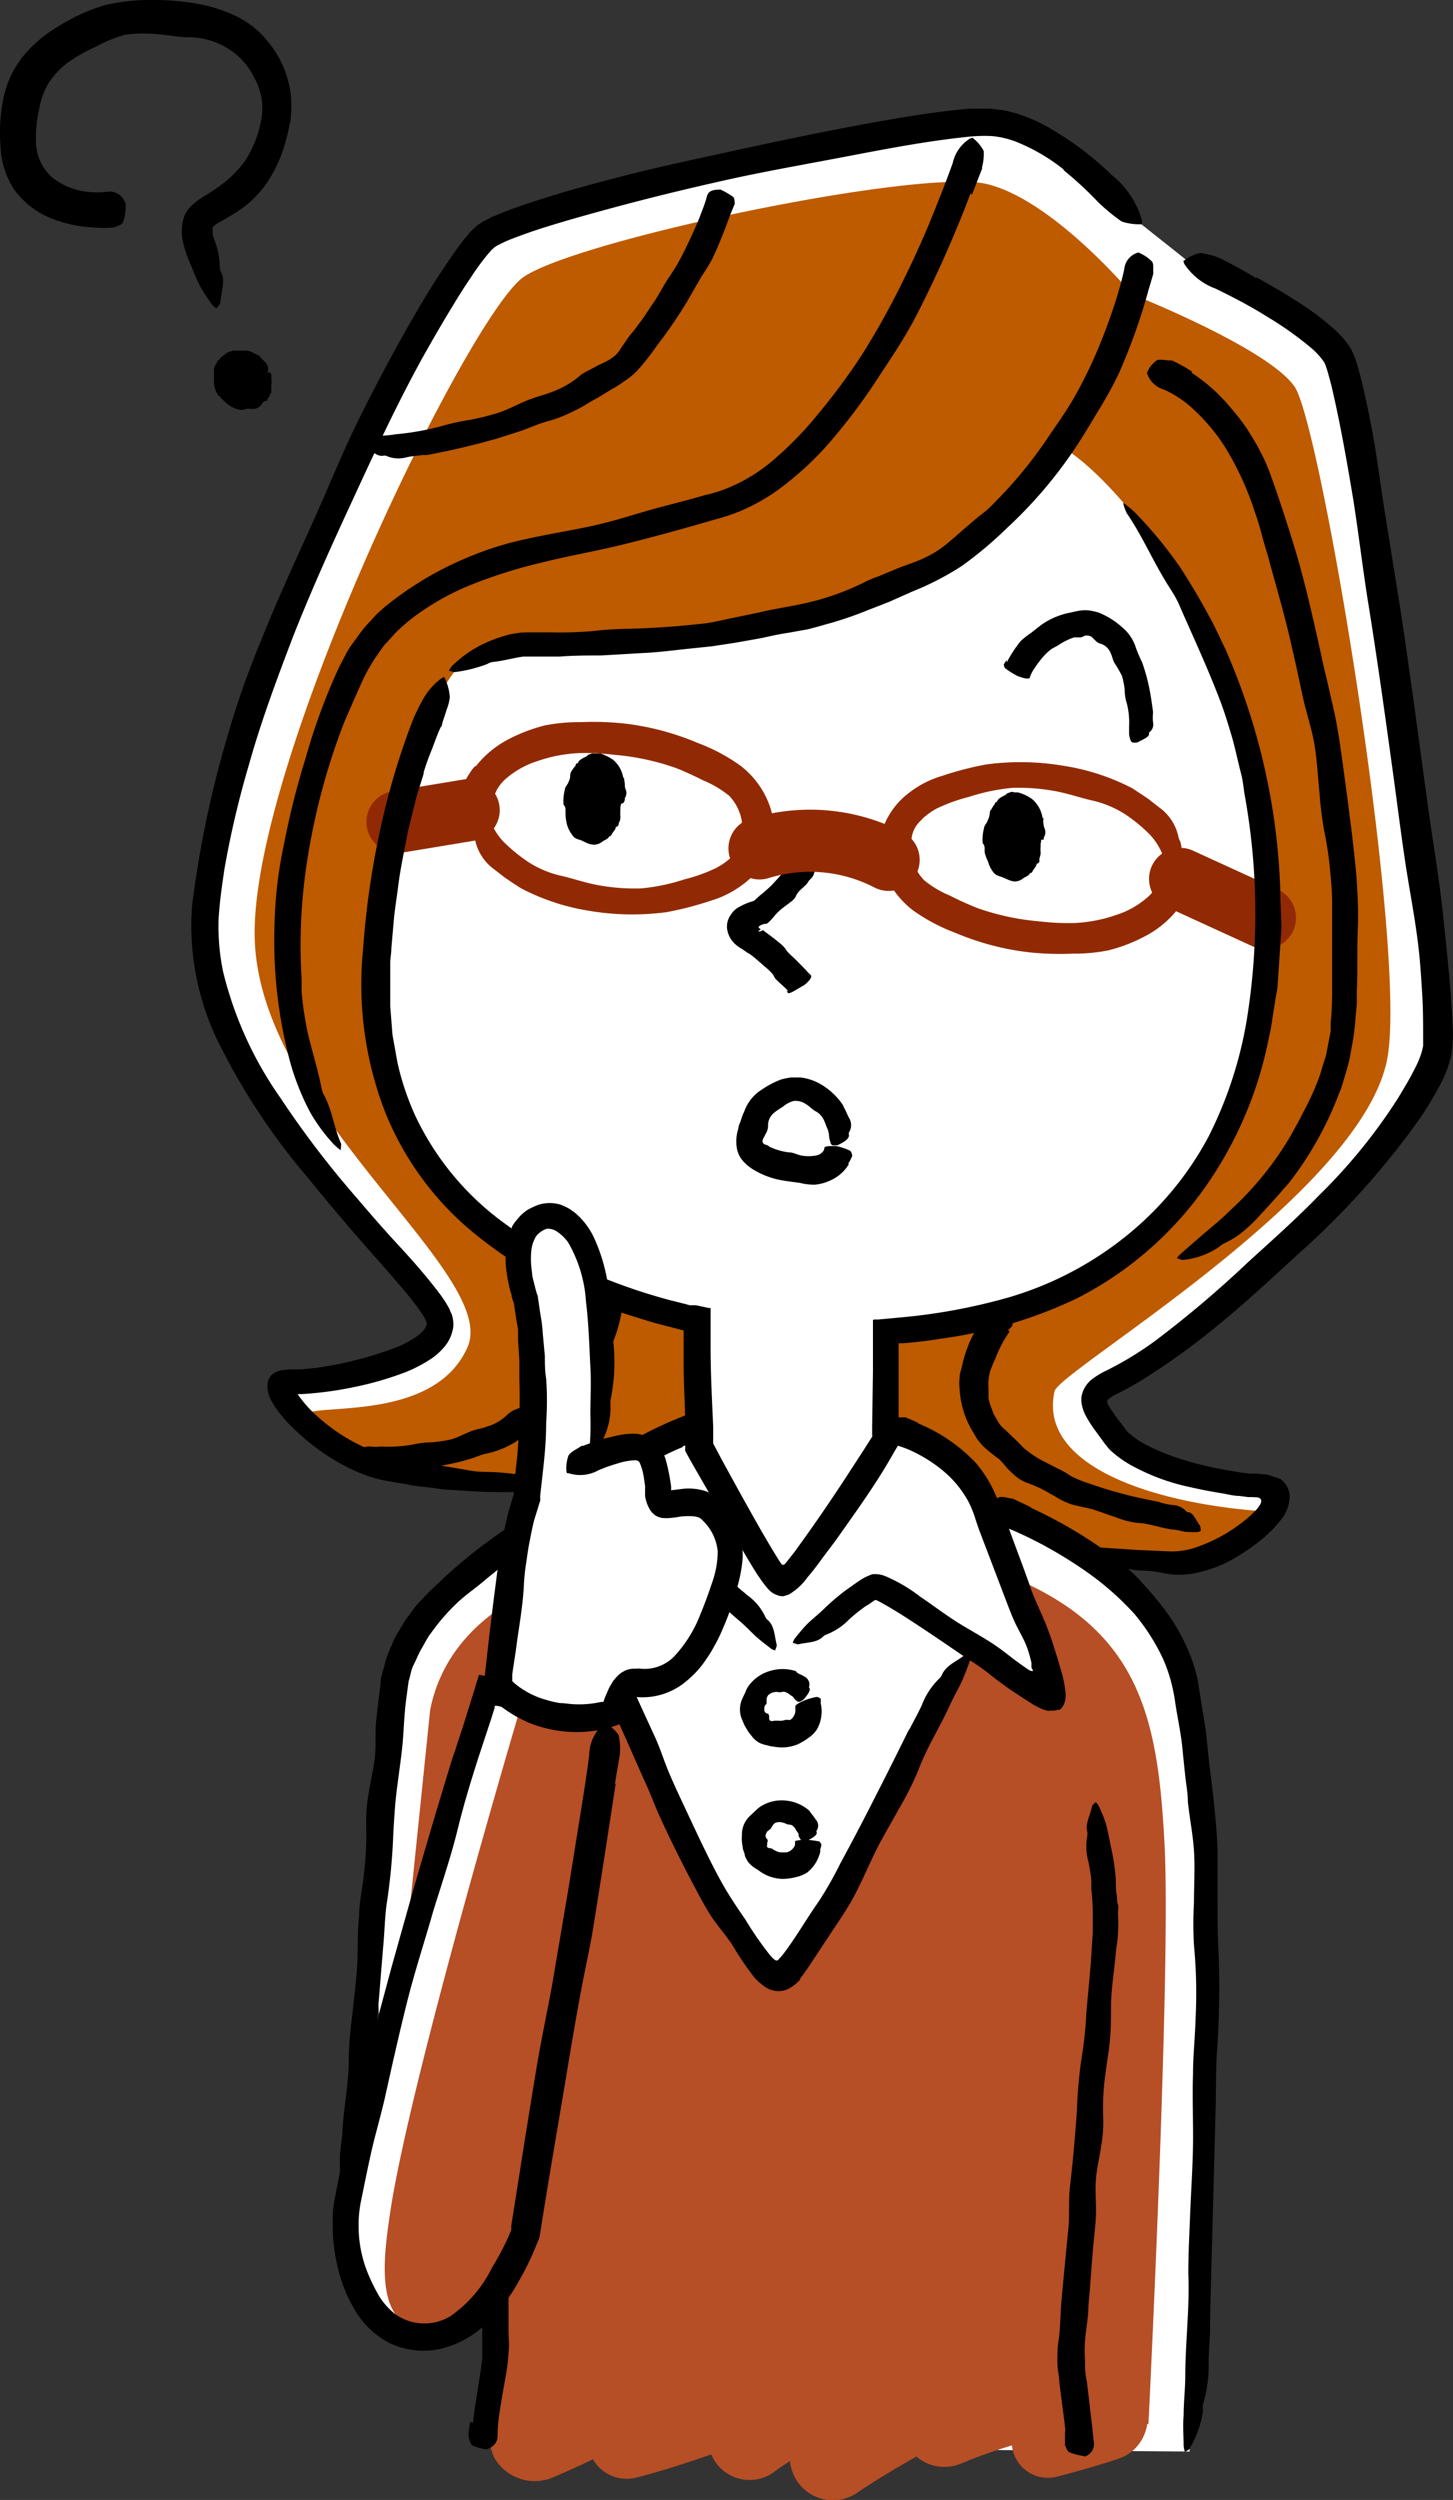
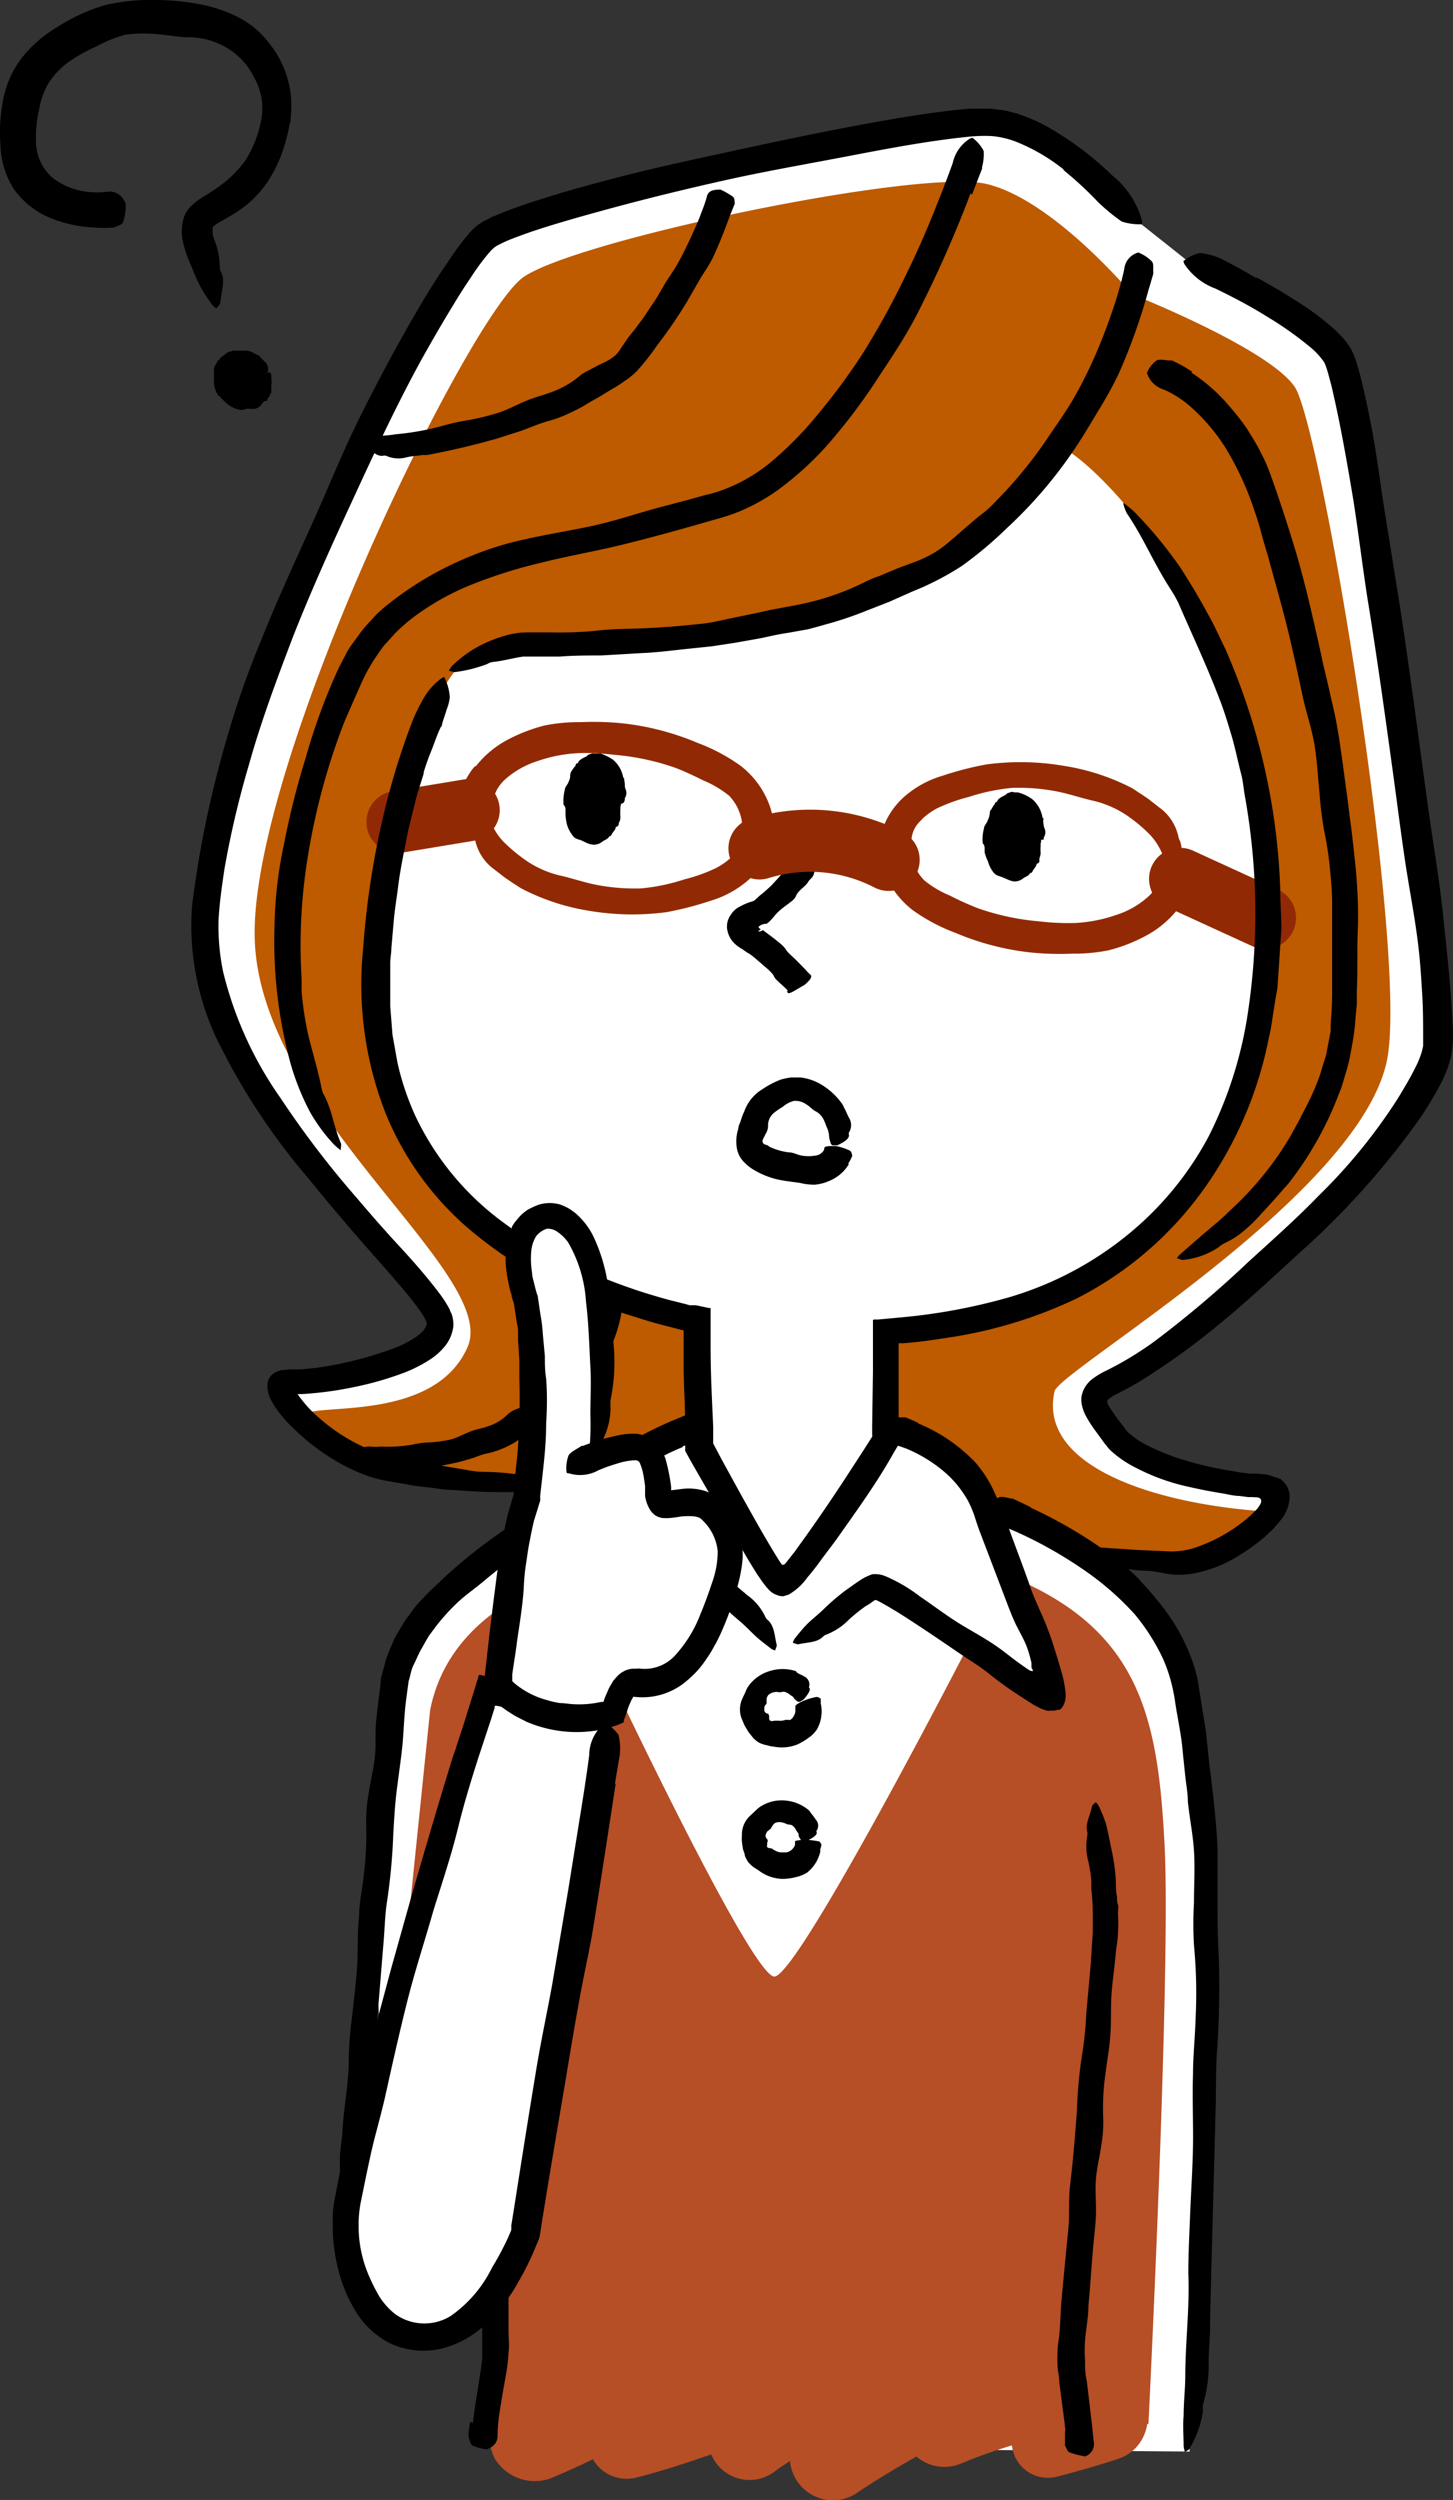
<svg xmlns="http://www.w3.org/2000/svg" id="レイヤー_1" data-name="レイヤー 1" width="90.03" height="154.85" viewBox="0 0 90.03 154.85">
  <rect x="0" y="0" width="90.03" height="154.85" fill="#333333" stroke="none" />
  <g>
    <path d="M623.7,495.05s.16-6.08.6-17.24,1-22.33-.77-30.39c-1.29-5.89-8.41-9.37-12.16-10.81l-.36-.37a8.91,8.91,0,0,0-5.25-4.46l-13.45-.39s-4.36,1.38-6,5.36l-3.22,1.89c-3.82,1.51-7.19,3.34-8.45,9.06-1.34,6.14-2,18.21-.29,28.37.54,3.19,6.5,6.22,6.5,8.89,0,3.36-.49,9.75-.49,9.75Z" transform="translate(-549.99 -343.2)" style="fill: #fff" />
    <path d="M574.17,473.18s6.77,11.19,6.77,14l-.55,6.16h40.76s1.4-28,1-35.83-1.49-13.26-9.36-16.58c0,0,2.65,7.05,1.82,6.88a34.51,34.51,0,0,1-4.64-2.65s-10.53,20.47-12,20.47-11-20.3-11-20.3-3.65,2.73-4.15,2.32,1.25-6.38,1.25-6.38-6.26,1.82-7.43,7.87Z" transform="translate(-549.99 -343.2)" style="fill: #b64e26" />
    <path d="M580,492.66c.35-.15,0,1.45.63,2.8a2.9,2.9,0,0,0,3.48,1.25c.89-.37,1.76-.77,2.62-1.18a2.41,2.41,0,0,0,2.62,1.15c1.6-.4,3.16-.92,4.71-1.45a2.57,2.57,0,0,0,4,1c.29-.21.58-.4.88-.59a2.67,2.67,0,0,0,4.28,1.88c1.16-.77,2.35-1.48,3.55-2.16a2.67,2.67,0,0,0,2.73.45,32.89,32.89,0,0,1,3.19-1.14,2.24,2.24,0,0,0,2.85,1.92q1.83-.47,3.63-1.05c3.06-.93,2.27-5.74-.69-5.13a2.49,2.49,0,0,0-2.84-1.72l-.51.1a2.66,2.66,0,0,0-3.62-1.66c-1.3.61-2.57,1.25-3.83,1.9a2.49,2.49,0,0,0-2.61-1.15,26.55,26.55,0,0,0-4.54,1.28,2.07,2.07,0,0,0-2.31-.71c-1.65.48-3.27,1.05-4.9,1.61a3,3,0,0,0-3.67-1.47c-.75.27-1.49.58-2.22.91-.59-1.21-5.24-1.78-6.61-1Z" transform="translate(-549.99 -343.2)" style="fill: #b64e26" />
    <path d="M623.48,359.29s7.69,2.86,9.1,5.27,7.12,38.93,6.63,43.54-14.39,17.72-20.33,20.52c-2.18,1-1.13,2,.12,3.75.89,1.22,4.34,2.8,9.47,3.26,1.89.17-2.37,4.29-5.83,4.28a23.46,23.46,0,0,1-7-1.33l-28.53-3.15s-8.78-.07-13-1.08-8.5-5.51-5.88-5.48,8.6-1.53,8.82-3.65-15.35-14.3-14.45-25.67c1.09-13.73,15.09-39.7,17.56-41.59s26.69-7.57,31.2-7.34,9.35,6.47,9.35,6.47Z" transform="translate(-549.99 -343.2)" style="fill: #fff" />
    <path d="M615.8,370.9s-5.61,6.58-10.62,8.83-18.49,3.28-22,3.24-5.12,1.13-6.2,4-4.93,15.15-3.14,22.45S583,422.5,593.39,425l-.09,6.63s-4.41-.34-6.16,3.59A86.7,86.7,0,0,1,573.39,434c-1.69-.31-5.28-2.6-4.43-3.23s8,.44,10-4.13-13-14.53-13.19-25.43,13.3-38.53,16.66-40.85,24.59-6.75,28.71-5.76,9,6.83,9,6.83,8.43,3.33,10.07,5.73,7,34.76,5.74,41.6c-1.55,8.4-20.33,19.32-20.62,20.62-1,4.48,5.7,6.84,12.53,7.4,2.32.19-2.36,3.5-5.7,3.48s-11.54-3.42-11.54-3.42a9.63,9.63,0,0,1-1.71-2.49,4.44,4.44,0,0,0-4-2.18l.28-6.27s11.73-.24,18.66-9.07,5.78-28.15-1.28-38.58C618.44,372.18,615.8,370.9,615.8,370.9Z" transform="translate(-549.99 -343.2)" style="fill: #be5a00" />
    <path d="M588.52,424.37a8.89,8.89,0,0,1-.61,2.1,5,5,0,0,1-.58.91c-.22.35-.44.69-.68,1a14,14,0,0,1-1.55,1.71c-.33.32-.61.71-1,1a5.3,5.3,0,0,1-.54.39l-.56.35c-.34.22-.7.42-1,.64a5.63,5.63,0,0,1-1.79.75c-.42.07-.8.28-1.22.38a10,10,0,0,1-1.08.27c-.36.08-.73.15-1.1.2-.65.12-1.31.17-2,.23a1.23,1.23,0,0,1-.19,0,5.61,5.61,0,0,0-.71,0,1,1,0,0,1-.88-.26.22.22,0,0,0-.13,0c-.29,0-.49-.45-.72-.74a1.44,1.44,0,0,1-.07-.31.51.51,0,0,1,.13-.09,3.78,3.78,0,0,1,.57-.1c.25,0,.49.05.74,0a8.84,8.84,0,0,0,2-.12,5.66,5.66,0,0,1,1.16-.14,8.7,8.7,0,0,0,1.26-.19c.43-.13.83-.36,1.24-.51s.68-.16,1-.29a2.94,2.94,0,0,0,1.18-.69,1.65,1.65,0,0,1,.66-.4,5.65,5.65,0,0,0,.85-.43,5,5,0,0,0,.58-.71c.2-.22.43-.42.64-.63a10.62,10.62,0,0,0,1.14-1.37,9.62,9.62,0,0,0,.63-.8,6.65,6.65,0,0,0,.55-1.1,6.48,6.48,0,0,0,.32-1.06,2.49,2.49,0,0,0,.08-.61c0-.16.13-.28.58-.34a.41.41,0,0,1,.15,0,4.09,4.09,0,0,1,.85.19c.15.06.15.19.21.29s0,0,0,0-.06.31-.1.46Z" transform="translate(-549.99 -343.2)" />
-     <path d="M612.56,425.66a7.14,7.14,0,0,0-.89,1.68,7.36,7.36,0,0,0-.35.86,3.08,3.08,0,0,0-.08.53,3.13,3.13,0,0,0,0,.53v.26l0,.25a2.25,2.25,0,0,0,.13.51l.18.49.27.47a1.71,1.71,0,0,0,.43.5c.17.16.33.31.48.47.33.27.58.62.93.87a6.53,6.53,0,0,0,1,.64l.85.43a5.86,5.86,0,0,1,.84.48,6.89,6.89,0,0,0,1.19.48c.71.25,1.43.47,2.17.66s1.32.31,2,.44c.07,0,.13.05.19.06a4.61,4.61,0,0,0,.72.15,1.22,1.22,0,0,1,.88.4.15.15,0,0,0,.12.05c.3,0,.48.52.72.82a1.67,1.67,0,0,1,.06.32.71.71,0,0,1-.15.08,5,5,0,0,1-.67,0c-.28,0-.55-.12-.84-.14-.77-.07-1.48-.39-2.26-.42a5,5,0,0,1-1.32-.34c-.47-.15-.94-.33-1.41-.48s-1-.2-1.54-.39a6.11,6.11,0,0,1-.58-.27c-.18-.11-.36-.22-.55-.32a7.91,7.91,0,0,0-1.53-.71,2.46,2.46,0,0,1-.83-.57c-.32-.25-.54-.62-.85-.89a9.7,9.7,0,0,1-.95-.77,4.63,4.63,0,0,1-.4-.48l-.33-.56a5.68,5.68,0,0,1-.74-2.5,3,3,0,0,1,0-.73c0-.25.1-.48.15-.71a7.79,7.79,0,0,1,.52-1.59,10.74,10.74,0,0,1,.72-1.28l.47-.67c.12-.19.34-.27.75-.05a.62.62,0,0,1,.12.09,8.59,8.59,0,0,1,.53.69c.09.13,0,.22,0,.33h0c-.09.1-.18.19-.27.3Z" transform="translate(-549.99 -343.2)" />
    <g>
      <path d="M588.24,392.94c-.14,1.29-.89,2.26-1.68,2.18s-1.34-1.2-1.2-2.48.89-2.26,1.68-2.18S588.37,391.66,588.24,392.94Z" transform="translate(-549.99 -343.2)" />
      <path d="M588.31,393l-.32-.09c-.15,0-.18-.07-.14-.11l.07-.07a.47.47,0,0,0,0-.26s0,0,0-.05,0,0,0-.05,0-.29,0-.44a1,1,0,0,0-.11-.28c0-.05,0-.13,0-.17s-.19-.33-.32-.47l-.11-.11a.13.13,0,0,0-.14-.05c-.05,0-.06,0-.09-.07a.25.25,0,0,0-.26,0,.22.22,0,0,1-.21,0s0,0-.08,0a.35.35,0,0,0-.23.15c-.06.1-.16.16-.2.28s-.08.14-.11.22,0,.2-.06.29,0,.06-.06.09a.15.15,0,0,0,0,.14c0,.06,0,.1-.07.15s0,0,0,0-.09.16-.12.25-.1.11-.07.18a.77.77,0,0,1,0,.15s0,.07-.07.11-.06.07,0,.11,0,.07,0,.11a.37.37,0,0,0,0,.11l0,0a2.2,2.2,0,0,0,.07.37s.07.08,0,.12a.25.25,0,0,0,0,.14s0,.06,0,.08.09.12,0,.24,0,0,0,0,0,.09,0,.14,0,0,0,0,.07.09.08.15a.2.2,0,0,0,.13.17c.19.08.31.16.46.23a.35.35,0,0,0,.18.05s.06,0,.09-.05.08,0,.13,0a.21.21,0,0,0,.22-.1,1,1,0,0,1,.18-.22c0-.05.14-.07.15-.15s.17-.23.22-.37a2.19,2.19,0,0,0,.1-.34.48.48,0,0,0,0-.2v0c0-.06,0-.14,0-.21a.3.3,0,0,1,0-.21s.09-.07.22-.09l.28-.06c.28,0,.28,0,.31.08a.29.29,0,0,1,0,.27s0,.11,0,.17a3,3,0,0,0,0,.44h0c0,.11,0,.23-.07.35s0,.12-.05.18a.36.36,0,0,1-.07.1s-.11,0-.11.09-.14.22-.21.34-.07.17-.18.17c-.08.19-.3.22-.45.35a.85.85,0,0,1-.54.17,1.19,1.19,0,0,1-.43-.12l-.34-.16a2,2,0,0,1-.32-.11.66.66,0,0,1-.22-.22,1.92,1.92,0,0,1-.32-.64,3,3,0,0,1-.09-.65c0-.08,0-.17,0-.24s0-.22-.12-.33,0,0,0,0a2.69,2.69,0,0,1,.08-.94c0-.15.15-.29.21-.43s.07-.17.1-.26,0-.26.07-.4,0,0,0,0,.14-.24.24-.34,0-.19.18-.2c.08-.25.35-.32.57-.45,0,0,.07-.1.13-.1s.19-.1.3-.06a2.85,2.85,0,0,0,.4,0,3.15,3.15,0,0,1,.8.4,1.87,1.87,0,0,1,.61,1.06l.07.12s0,.07,0,.1c.06.18,0,.37.09.55a.61.61,0,0,1-.05.54.1.1,0,0,0,0,.09C588.65,392.93,588.61,393,588.31,393Z" transform="translate(-549.99 -343.2)" />
    </g>
    <g>
      <path d="M614.25,395.22c-.13,1.28-.89,2.26-1.68,2.17s-1.33-1.19-1.19-2.48.89-2.26,1.68-2.17S614.39,393.93,614.25,395.22Z" transform="translate(-549.99 -343.2)" />
      <path d="M614.33,395.22l-.32-.08c-.15-.05-.18-.08-.14-.12s.06,0,.07-.07a.46.46,0,0,0,0-.26s0,0,0-.05,0,0,0-.05,0-.29,0-.43-.08-.19-.11-.29,0-.12,0-.16-.18-.34-.31-.47l-.11-.11a.13.13,0,0,0-.14-.05s-.06,0-.1-.07a.2.2,0,0,0-.25,0,.25.25,0,0,1-.21,0s-.05.05-.08.05a.36.36,0,0,0-.23.15c-.06.1-.16.17-.2.28s-.08.14-.11.22a2.65,2.65,0,0,0-.06.3s0,.06-.06.09a.14.14,0,0,0-.05.14c0,.06,0,.1-.07.15s0,0,0,0-.09.16-.12.25-.1.11-.07.17,0,.11,0,.16a.11.11,0,0,1-.07.1s-.06.08,0,.11,0,.08,0,.11a.34.34,0,0,0,.06.12s0,0,0,0,0,.24.07.36.07.08,0,.13a.25.25,0,0,0,0,.14s0,.05,0,.07a.16.16,0,0,1,0,.24s0,0,0,0,0,.1,0,.14,0,0,0,0,.07.09.08.15.07.13.13.17a3.73,3.73,0,0,1,.45.23.39.39,0,0,0,.18,0,.13.13,0,0,0,.09,0s.09,0,.14,0a.21.21,0,0,0,.22-.11.63.63,0,0,1,.18-.21c.05-.06.14-.08.15-.16s.17-.23.22-.37.08-.22.1-.34,0-.13,0-.2v0c0-.06,0-.14,0-.21a.31.31,0,0,1,0-.21s.08-.07.22-.09l.28-.06c.28,0,.28,0,.31.09a.3.3,0,0,1,0,.26c0,.05,0,.11,0,.17a3.13,3.13,0,0,0,0,.44h0c0,.12-.05.23-.08.35a1.29,1.29,0,0,1,0,.19l-.08.1s-.1,0-.1.08-.14.23-.21.35-.07.17-.18.16c-.08.2-.3.22-.45.35a.86.86,0,0,1-.54.18,1.47,1.47,0,0,1-.42-.13l-.35-.15a2.67,2.67,0,0,1-.33-.12.87.87,0,0,1-.22-.21,2,2,0,0,1-.31-.65A2.83,2.83,0,0,1,611,396c0-.08,0-.16,0-.23s0-.23-.12-.33,0,0,0,0a2.65,2.65,0,0,1,.08-.93c0-.16.15-.29.21-.44s.07-.16.1-.25.05-.27.07-.4v0c.11-.1.14-.24.23-.34s.06-.2.19-.21c.08-.25.35-.32.56-.45,0,0,.08-.1.13-.1s.19-.1.31-.06.27,0,.4.05a2.61,2.61,0,0,1,.8.4,1.93,1.93,0,0,1,.61,1.05s0,.08.06.13,0,.07,0,.1,0,.36.09.54a.61.61,0,0,1-.05.54.12.12,0,0,0,0,.1C614.67,395.21,614.63,395.22,614.33,395.22Z" transform="translate(-549.99 -343.2)" />
    </g>
    <path d="M598.83,404.59c-.19-.22-.44-.42-.68-.65s-.19-.3-.31-.43a3.68,3.68,0,0,0-.45-.43c-.3-.25-.59-.53-.93-.78l-.18-.1L596,402a2.29,2.29,0,0,1-.51-.37,1.58,1.58,0,0,1-.45-.91,1.24,1.24,0,0,1,.24-.87,1.34,1.34,0,0,1,.54-.49,3.89,3.89,0,0,1,.69-.3.93.93,0,0,0,.22-.08.52.52,0,0,0,.11-.1c.08-.06.15-.14.22-.2a8.6,8.6,0,0,0,.79-.7c.21-.24.44-.46.64-.72l.09-.05a1.42,1.42,0,0,0,.24-.25c.07-.14.18-.23.48-.18,0,0,0,0,.07,0s.51.06.82.12l.28.14s0,.08,0,.11a1.25,1.25,0,0,1-.12.34c-.08.12-.21.2-.28.33-.21.34-.61.5-.77.9-.1.22-.32.34-.5.49a5.49,5.49,0,0,0-.6.48c-.2.19-.36.44-.58.63l-.13.1-.1,0-.19.05a1.07,1.07,0,0,0-.21.13s0,.07.09.13,0,.05,0,.07-.15.06-.09.09a.32.32,0,0,0,.24-.06c0-.06.14.07.28.17s.58.43.87.68.28.34.43.5.38.36.57.55l.52.53a3.11,3.11,0,0,0,.31.32c.09.08.06.24-.27.54l-.12.1c-.26.14-.54.32-.75.43a.63.63,0,0,1-.25.07h0l-.09-.15Z" transform="translate(-549.99 -343.2)" />
-     <path d="M612.37,384.23a7.6,7.6,0,0,1,.87-1.33,5.23,5.23,0,0,1,.64-.5c.24-.19.48-.39.74-.57a4.58,4.58,0,0,1,1.72-.69,5.41,5.41,0,0,1,.58-.12,2.09,2.09,0,0,1,.61,0,3.39,3.39,0,0,1,.55.13,4.49,4.49,0,0,1,.54.26,4.56,4.56,0,0,1,.87.62,2.66,2.66,0,0,1,.88,1.29,9.22,9.22,0,0,0,.39.91,11.78,11.78,0,0,1,.44,1.59c.1.48.17,1,.23,1.44,0,0,0,.09,0,.14a3,3,0,0,0,0,.52.61.61,0,0,1-.24.65.11.11,0,0,0,0,.09c0,.21-.45.37-.73.53a1.18,1.18,0,0,1-.31,0s-.08-.06-.09-.09a2,2,0,0,1-.11-.4c0-.17,0-.35,0-.52a4.76,4.76,0,0,0-.14-1.41,2.6,2.6,0,0,1-.13-.82,5.07,5.07,0,0,0-.17-.88,7.83,7.83,0,0,0-.47-.81c-.11-.2-.14-.44-.25-.64a.94.94,0,0,0-.62-.55.65.65,0,0,1-.33-.22c-.12-.08-.2-.26-.39-.27a.55.55,0,0,0-.25,0,2,2,0,0,1-.23.1l-.21,0c-.07,0-.15,0-.22,0a4,4,0,0,0-.91.44c-.17.13-.4.2-.58.35a3.79,3.79,0,0,0-.59.61,7,7,0,0,0-.46.65,2.09,2.09,0,0,0-.19.4c0,.12-.18.15-.61,0l-.15-.05a5.41,5.41,0,0,1-.73-.45c-.13-.09-.1-.18-.14-.27v0l.18-.28Z" transform="translate(-549.99 -343.2)" />
    <path d="M621.13,361.25a36.75,36.75,0,0,1-1.86,5.18,25.88,25.88,0,0,1-1.32,2.36c-.53.9-1.07,1.79-1.67,2.65a27.74,27.74,0,0,1-3.91,4.48,24.17,24.17,0,0,1-2.79,2.34,17.75,17.75,0,0,1-3.06,1.58l-1.44.64-1.46.57a22,22,0,0,1-2.37.8c-.4.11-.8.23-1.21.33l-1.23.22c-.55.08-1.08.2-1.62.32l-1.63.29-1.44.22-1.43.15c-1,.1-1.92.23-2.88.27l-2.58.15c-.85,0-1.71,0-2.57.07l-.51,0h-1.38l-.37,0c-.6.08-1.21.27-1.93.34a1,1,0,0,0-.29.12,8.66,8.66,0,0,1-2,.5c-.11,0-.25-.06-.38-.08a1.31,1.31,0,0,1,.2-.3,7.49,7.49,0,0,1,1.27-1,8.24,8.24,0,0,1,2-.87,5,5,0,0,1,1.49-.21h1.36a24.72,24.72,0,0,0,2.72-.09c1.06-.14,2.13-.12,3.2-.17s2.32-.15,3.48-.28c.61-.06,1.2-.22,1.8-.34l1.78-.37c.94-.23,1.9-.35,2.84-.57a15.87,15.87,0,0,0,3.56-1.26,7.42,7.42,0,0,1,1-.42c.33-.15.68-.28,1-.42s.84-.31,1.25-.47a7.91,7.91,0,0,0,1.17-.57,7,7,0,0,0,1-.75c.32-.26.63-.55.95-.82s.64-.56,1-.83.63-.56.93-.87a26.84,26.84,0,0,0,3.23-4c.54-.79,1.1-1.58,1.58-2.43a28.21,28.21,0,0,0,1.51-3.13c.41-1,.77-2,1.08-3,.17-.57.33-1.13.45-1.71a1.18,1.18,0,0,1,.78-1s.12-.06.16,0a2.43,2.43,0,0,1,.77.52c.13.15.07.45.09.69,0,0,0,0,0,.07-.1.36-.21.73-.32,1.09Z" transform="translate(-549.99 -343.2)" />
    <path d="M615.91,353.71A11.72,11.72,0,0,0,613,352a5.62,5.62,0,0,0-1.52-.37,9.66,9.66,0,0,0-1.67.06c-2.37.25-4.8.71-7.2,1.17s-4.76.87-7.13,1.38c-2.73.6-5.45,1.26-8.14,2-1.28.35-2.56.71-3.81,1.11-.63.2-1.24.42-1.84.65a8,8,0,0,0-.83.38,1.31,1.31,0,0,0-.3.2l-.13.12-.15.17a14.6,14.6,0,0,0-1.13,1.54c-.37.54-.72,1.09-1.06,1.66-.69,1.12-1.35,2.27-2,3.43-1.55,2.83-2.91,5.76-4.26,8.69-1.28,2.76-2.53,5.53-3.65,8.36-1,2.62-2,5.28-2.76,8a58.18,58.18,0,0,0-1.52,6.46c-.16,1.07-.32,2.18-.37,3.22a14,14,0,0,0,.28,3.14,23,23,0,0,0,3.56,7.84,58.75,58.75,0,0,0,4.69,6.15c.85,1,1.72,2,2.59,2.94s1.76,1.94,2.61,3.07a7.71,7.71,0,0,1,.48.73l.12.22c0,.07.1.22.13.32a2,2,0,0,1,.09.72,2.66,2.66,0,0,1-.21.73,2.52,2.52,0,0,1-.35.54,3.92,3.92,0,0,1-.78.71,8.72,8.72,0,0,1-1.59.84,19.9,19.9,0,0,1-3.19.93,21.86,21.86,0,0,1-3.26.44l-.27,0h0l.06.09a8.32,8.32,0,0,0,.76.91,11.54,11.54,0,0,0,3.86,2.53,6.36,6.36,0,0,0,1.41.38c.5.1,1,.22,1.5.31s1,.16,1.52.25,1,.16,1.52.26a6.23,6.23,0,0,0,.9.09c2,0,3.62.47,5.41.65a2.17,2.17,0,0,1,.64.27c-.31.06-.61.12-.92.15-1.44.11-2.89.21-4.35.18-.93,0-1.87-.08-2.8-.14-.47,0-.94-.1-1.4-.15s-.94-.1-1.4-.2l-1-.17a8.8,8.8,0,0,1-1-.22,10.12,10.12,0,0,1-1.82-.76,13.53,13.53,0,0,1-3.15-2.31,7.72,7.72,0,0,1-.68-.72,5.85,5.85,0,0,1-.65-.93,1.88,1.88,0,0,1-.26-1.22.93.93,0,0,1,.33-.51,1.28,1.28,0,0,1,.57-.22,4.74,4.74,0,0,1,.65-.05l.52,0,.91-.09c.61-.09,1.22-.19,1.82-.33a23,23,0,0,0,3-.88,7.19,7.19,0,0,0,1.33-.67,2.64,2.64,0,0,0,.5-.42,1.74,1.74,0,0,0,.15-.22.49.49,0,0,0,.06-.17.2.2,0,0,0,0-.13.42.42,0,0,0-.06-.15,3,3,0,0,0-.26-.45c-.21-.31-.45-.61-.69-.92-1-1.23-2.11-2.44-3.17-3.66s-2.12-2.48-3.15-3.75a40.69,40.69,0,0,1-5.66-8.61,16.43,16.43,0,0,1-1.54-8.26,65.34,65.34,0,0,1,2.21-10.56,54.89,54.89,0,0,1,2.07-5.89c.95-2.37,2-4.67,3.06-7s1.91-4.5,3-6.7,2.27-4.42,3.53-6.58c.62-1.07,1.27-2.13,2-3.18a17.66,17.66,0,0,1,1.16-1.58l.17-.21.09-.1.12-.11.25-.23.27-.18c.2-.13.34-.18.5-.27s.31-.14.47-.21c1.21-.51,2.39-.87,3.58-1.24s2.38-.68,3.58-1c2.66-.7,5.35-1.26,8-1.84,3.21-.69,6.42-1.36,9.67-1.91,1.48-.24,3-.47,4.48-.59.38,0,.77,0,1.19,0,.2,0,.41.05.62.07a3,3,0,0,1,.61.11,7.14,7.14,0,0,1,1.16.37l.55.23.53.27a19.9,19.9,0,0,1,4.14,3.08,5.49,5.49,0,0,1,1.85,2.8c0,.09,0,.24,0,.23a3.49,3.49,0,0,1-1.26-.17,11.51,11.51,0,0,1-1.32-1.07l-.13-.12a22.32,22.32,0,0,0-2.16-2Z" transform="translate(-549.99 -343.2)" />
    <path d="M627.92,360.42c.82.46,1.64.93,2.44,1.45a17.12,17.12,0,0,1,2.35,1.76c.19.19.38.38.56.58l.27.36a2.61,2.61,0,0,1,.24.41,5.23,5.23,0,0,1,.3.81l.2.7c.23.92.43,1.84.61,2.75.36,1.8.58,3.6.86,5.4l1,6.23c.6,3.95,1.12,7.9,1.66,11.85.32,2.4.75,4.79,1,7.2s.49,4.55.59,6.89a7.81,7.81,0,0,1-.09,1.77,7.12,7.12,0,0,1-.62,1.68,20.43,20.43,0,0,1-1.75,2.81,49.46,49.46,0,0,1-6.86,7.58c-1.67,1.51-3.31,3.07-5.06,4.5a44.15,44.15,0,0,1-4.87,3.53c-.43.27-.89.52-1.36.76l-.29.15a1.08,1.08,0,0,0-.24.14,1.27,1.27,0,0,0-.26.21.09.09,0,0,0,0,.05.25.25,0,0,1,0,.1,2.24,2.24,0,0,0,.11.22,12,12,0,0,0,.77,1.09l.2.26.09.13.06.07a1.06,1.06,0,0,0,.15.14l.18.15a5.38,5.38,0,0,0,.92.58,13.71,13.71,0,0,0,2.19.88,20.67,20.67,0,0,0,2.35.58c.4.08.81.14,1.21.21l.61.08.15,0,.3,0,.63.06.56.18.2.07c.07,0,.1.08.15.11a1.72,1.72,0,0,1,.25.28,1.33,1.33,0,0,1,.22.77,2.44,2.44,0,0,1-.6,1.46c-.09.12-.2.24-.3.35l-.15.17-.11.1-.39.37a13.06,13.06,0,0,1-1.69,1.21,7.91,7.91,0,0,1-2.47,1,5.26,5.26,0,0,1-1.38.13,5.4,5.4,0,0,1-.63-.08l-.59-.11a5.36,5.36,0,0,0-.7-.06,6.66,6.66,0,0,1-2.12-.42c-.65-.2-1.25-.5-1.88-.73-.19-.08-.26-.26-.39-.39.23,0,.45,0,.68,0,1,.13,2.11.17,3.17.25l2,.09a4.59,4.59,0,0,0,1.87-.29,9.79,9.79,0,0,0,2.9-1.63,6.49,6.49,0,0,0,.6-.54,1.74,1.74,0,0,0,.3-.36c.08-.12.18-.3.07-.43s-.3-.08-.46-.11l-.31,0-.53-.07c-.35,0-.71-.1-1.06-.16-.7-.11-1.41-.25-2.11-.41a13,13,0,0,1-3.22-1.16,6.81,6.81,0,0,1-1.5-1,2,2,0,0,1-.34-.37,3.34,3.34,0,0,1-.27-.35l-.49-.67a7.55,7.55,0,0,1-.53-.84,2.55,2.55,0,0,1-.21-.53,1.67,1.67,0,0,1-.06-.67,1.78,1.78,0,0,1,.68-1.09,5,5,0,0,1,.89-.53,20.51,20.51,0,0,0,3-1.83,66.4,66.4,0,0,0,5.74-4.86c1.48-1.35,3-2.69,4.39-4.13a34,34,0,0,0,4.92-6.05c.38-.63.76-1.26,1.07-1.89a5.79,5.79,0,0,0,.38-.92,4.19,4.19,0,0,0,.1-.42c0-.15,0-.32,0-.48,0-.87,0-1.82-.06-2.75s-.11-1.86-.22-2.79c-.2-1.8-.56-3.57-.83-5.37s-.5-3.64-.75-5.46c-.5-3.63-1-7.25-1.59-10.87-.31-2-.55-4-.87-6.06-.4-2.4-.82-4.81-1.37-7.14l-.21-.78-.11-.35a2.9,2.9,0,0,0-.11-.27,4.39,4.39,0,0,0-.93-1,21,21,0,0,0-2.61-1.84c-1-.63-2.12-1.22-3.22-1.75a3.93,3.93,0,0,1-1.93-1.54c0-.07-.09-.17,0-.19a2.31,2.31,0,0,1,1-.47,4.74,4.74,0,0,1,1.29.35l.12.07c.69.35,1.37.72,2,1.11Z" transform="translate(-549.99 -343.2)" />
    <path d="M610.13,355.17a73.58,73.58,0,0,1-3.43,7.71c-.65,1.23-1.42,2.39-2.19,3.55a36.3,36.3,0,0,1-2.88,3.9,19.45,19.45,0,0,1-3.4,3.19,11.26,11.26,0,0,1-1,.65,10.64,10.64,0,0,1-1.06.55,10.19,10.19,0,0,1-1.13.44c-.37.12-.73.21-1.1.32-1.77.51-3.53,1-5.32,1.44s-3.37.7-5,1.11a30.87,30.87,0,0,0-4.46,1.4,15.88,15.88,0,0,0-3.15,1.71,11,11,0,0,0-1.35,1.1c-.21.19-.39.42-.59.63l-.29.32c-.09.11-.17.23-.25.35a10.66,10.66,0,0,0-1.19,2.07c-.34.75-.66,1.5-1,2.27a41,41,0,0,0-2.27,8.34,34,34,0,0,0-.39,7.66c0,.25,0,.5,0,.75a20.06,20.06,0,0,0,.41,2.69c.28,1.13.61,2.2.83,3.31a1.38,1.38,0,0,0,.18.46c.5,1,.58,1.93,1,2.89.06.14,0,.31,0,.47a4.71,4.71,0,0,1-.41-.35,10.63,10.63,0,0,1-1.48-2,15.65,15.65,0,0,1-1.21-3,28.94,28.94,0,0,1-1-8.58,26,26,0,0,1,.58-5,49.61,49.61,0,0,1,1.35-5.37,37.25,37.25,0,0,1,2-5.47c.17-.36.36-.7.54-1.05s.45-.68.68-1a7,7,0,0,1,.78-.95l.41-.45.46-.41a20.52,20.52,0,0,1,5.38-3.18,19.22,19.22,0,0,1,3.41-1.05c1.4-.32,2.82-.53,4.21-.84s2.63-.74,3.94-1.09l2-.53,1-.28a7.6,7.6,0,0,0,1-.29,10.24,10.24,0,0,0,3.22-1.91,21.62,21.62,0,0,0,2.74-2.83,38.94,38.94,0,0,0,2.68-3.62,48.92,48.92,0,0,0,2.64-4.76q1.1-2.22,2-4.52c.35-.86.68-1.73,1-2.61a2.39,2.39,0,0,1,1.09-1.54c.06,0,.15-.07.18,0a2.38,2.38,0,0,1,.65.78,3,3,0,0,1-.1,1,.54.54,0,0,1,0,.1l-.63,1.62Z" transform="translate(-549.99 -343.2)" />
    <path d="M595.26,356.44c-.34.93-.69,1.85-1.11,2.74-.22.44-.5.84-.76,1.26l-.84,1.46a29.12,29.12,0,0,1-1.82,2.66,15.28,15.28,0,0,1-1.25,1.59,4.24,4.24,0,0,1-.76.63,7.34,7.34,0,0,1-.81.52l-.74.45-.75.43a9.33,9.33,0,0,1-1.21.64,7.27,7.27,0,0,1-1.28.47c-.58.16-1.12.41-1.69.61l-1.5.48c-.51.13-1,.28-1.52.4-.91.23-1.83.43-2.75.6a2.45,2.45,0,0,1-.27,0c-.34.05-.67.07-1,.14a1.87,1.87,0,0,1-1.29-.09.41.41,0,0,0-.19,0c-.4.06-.77-.37-1.13-.62-.06,0-.1-.19-.15-.29s.11-.1.17-.11a7.51,7.51,0,0,1,.82-.19c.35-.05.71-.05,1.06-.12a16.28,16.28,0,0,0,2.87-.51,13.59,13.59,0,0,1,1.68-.37,16.12,16.12,0,0,0,1.82-.45c.62-.2,1.2-.53,1.8-.77s1-.32,1.47-.5a5.78,5.78,0,0,0,1.76-1,2.07,2.07,0,0,1,.48-.31l.51-.27c.21-.12.43-.21.64-.31a3.84,3.84,0,0,0,.54-.35,2,2,0,0,0,.41-.5l.37-.54a4.92,4.92,0,0,1,.41-.52l.4-.54c.28-.35.51-.75.77-1.12s.49-.78.72-1.18.58-.87.84-1.33.58-1.11.84-1.68.46-1,.66-1.57a7.51,7.51,0,0,0,.31-.91c.06-.25.24-.42.71-.42a.34.34,0,0,1,.15,0,4.91,4.91,0,0,1,.76.44c.12.12.08.28.11.42s0,0,0,0l-.23.57Z" transform="translate(-549.99 -343.2)" />
    <path d="M623.81,366.28a10.81,10.81,0,0,1,2.48,2.23,13.4,13.4,0,0,1,1,1.3c.28.47.58.92.81,1.4a10.14,10.14,0,0,1,.63,1.44q.27.75.51,1.47c.38,1.11.73,2.23,1.07,3.35.62,2.13,1.1,4.3,1.58,6.46.13.66.31,1.31.46,2s.31,1.31.44,2c.23,1.25.39,2.51.56,3.77.08.59.16,1.17.23,1.76s.16,1.16.22,1.75c.1.93.22,1.86.27,2.8a26.54,26.54,0,0,1,.05,2.82c-.05,1.25,0,2.51-.06,3.77l0,.82-.08.83a14.11,14.11,0,0,1-.21,1.67l-.16.86a8.48,8.48,0,0,1-.22.83l-.24.82c-.09.28-.21.54-.31.81a21.28,21.28,0,0,1-3,5.25c-.12.15-.27.29-.39.44s-.48.54-.72.81l-.73.8a9.81,9.81,0,0,1-1,.95,5.28,5.28,0,0,1-1.15.72,1.4,1.4,0,0,0-.32.22,4.79,4.79,0,0,1-2.24.81c-.12,0-.25-.07-.38-.11a1.67,1.67,0,0,1,.25-.28l1.32-1.15c.57-.49,1.16-.95,1.69-1.49a19.89,19.89,0,0,0,3.82-4.71c.14-.26.28-.52.43-.78l.4-.78a14.64,14.64,0,0,0,.75-1.61,7.71,7.71,0,0,0,.32-.92c.09-.31.2-.61.28-.92l.18-.95.09-.47,0-.5a20.15,20.15,0,0,0,.09-2.06c0-.69,0-1.37,0-2.06,0-1.1,0-2.21,0-3.32,0-.72-.07-1.44-.14-2.16s-.17-1.44-.32-2.15a20.74,20.74,0,0,1-.32-2.51c-.11-1-.15-2.06-.33-3.07s-.5-1.92-.71-2.89-.42-2-.65-2.95c-.42-1.95-1-3.87-1.51-5.78-.17-.53-.32-1.07-.46-1.6s-.33-1.06-.51-1.59a18.73,18.73,0,0,0-1.66-3.5,11.88,11.88,0,0,0-2.23-2.6,6.66,6.66,0,0,0-1.58-1,1.55,1.55,0,0,1-1-.88c0-.06-.06-.13-.05-.16a1.77,1.77,0,0,1,.59-.76c.2-.11.58,0,.87,0a.18.18,0,0,1,.09,0,8,8,0,0,1,1.25.7Z" transform="translate(-549.99 -343.2)" />
    <path d="M597.05,395.75a10.6,10.6,0,0,1,8,.71" transform="translate(-549.99 -343.2)" style="fill: none;stroke: #912a04;stroke-linecap: round;stroke-linejoin: round;stroke-width: 3.849px" />
    <line x1="24.63" y1="50.91" x2="29.04" y2="50.18" style="fill: none;stroke: #912a04;stroke-linecap: round;stroke-linejoin: round;stroke-width: 3.849px" />
    <line x1="73.12" y1="54.44" x2="78.38" y2="56.85" style="fill: none;stroke: #912a04;stroke-linecap: round;stroke-linejoin: round;stroke-width: 3.849px" />
    <path d="M576.24,391.12c-.17.58-.38,1.16-.52,1.75l-.44,1.78c-.23,1.21-.5,2.4-.64,3.62-.08.61-.18,1.21-.24,1.83l-.16,1.83c0,.31-.07.62-.07.92l0,.9v1.35l0,.44.14,1.76.31,1.73a16.63,16.63,0,0,0,1.12,3.32,17.39,17.39,0,0,0,5.09,6.31,27.39,27.39,0,0,0,6.88,3.83,35.53,35.53,0,0,0,3.78,1.24l1,.25.24.07.18,0,.21,0,.8.17.1,0h0s0,0,0,.05v2.4c0,1.64.09,3.28.16,4.92l0,.61v.31s0,.07,0,.1l.53,1,1.18,2.15c.75,1.34,1.5,2.7,2.31,4l.16.25.09.11.06,0a.09.09,0,0,0,.06,0l.11-.11.53-.67.67-.93c.83-1.16,1.63-2.34,2.42-3.54l1.17-1.8.56-.88a.14.14,0,0,0,0-.11v-.52l.05-3.42,0-1.93,0-.81v-.4c0-.09.08-.06.14-.07l.2,0,1.51-.14a36.14,36.14,0,0,0,6.53-1.22,21,21,0,0,0,7.66-4.1,19.91,19.91,0,0,0,4.76-5.88,25.21,25.21,0,0,0,2.37-7.27,41.22,41.22,0,0,0-.13-13.84c-.08-.45-.11-.91-.23-1.35-.21-.81-.37-1.63-.61-2.43s-.48-1.59-.79-2.36c-.77-2-1.66-3.88-2.48-5.78a8.06,8.06,0,0,0-.45-.8c-1.11-1.71-1.71-3.24-2.74-4.75a2.57,2.57,0,0,1-.24-.67,6.32,6.32,0,0,1,.74.61,26.53,26.53,0,0,1,2.83,3.44c.51.8,1,1.6,1.47,2.45.22.42.47.83.67,1.26l.62,1.29a40.42,40.42,0,0,1,3.41,15c0,.75.06,1.51.07,2.27l-.15,2.28-.08,1.14c0,.38-.11.76-.16,1.13l-.18,1.14a10.71,10.71,0,0,1-.21,1.13,24.1,24.1,0,0,1-3.92,9.22,21.9,21.9,0,0,1-7.93,6.9,28,28,0,0,1-8.07,2.46c-.91.14-1.82.28-2.73.34l-.21,0h-.08v.14l0,1,0,2.69v2.3c0,.05,0,.11,0,.15l-.16.26-.21.36c-1,1.78-2.27,3.53-3.49,5.26-.38.52-.76,1-1.16,1.56-.2.26-.4.52-.62.77a3.72,3.72,0,0,1-1.17,1.08l-.32.1c-.11,0-.24,0-.34-.05a1.24,1.24,0,0,1-.6-.38,5.76,5.76,0,0,1-.51-.66l-.2-.29-.13-.21c-.36-.57-.68-1.13-1-1.68-.63-1.07-1.26-2.14-1.88-3.21l-.93-1.61-.23-.41-.16-.29-.11-.2a.86.86,0,0,1,0-.23l0-1.06c0-1.25-.08-2.5-.1-3.76l0-1.88v-.54h0l-1.54-.4c-.62-.16-1.22-.37-1.83-.55a33.21,33.21,0,0,1-3.59-1.38,25.79,25.79,0,0,1-6.53-4.12,18.72,18.72,0,0,1-5-7.06,21.9,21.9,0,0,1-1.37-10.14,52,52,0,0,1,1.44-9,46.39,46.39,0,0,1,1.54-4.9,11.17,11.17,0,0,1,.84-1.73,4,4,0,0,1,1-1.09c.08-.05.19-.14.21-.09a3.18,3.18,0,0,1,.34,1.24,2.92,2.92,0,0,1-.19.75c-.09.3-.21.63-.29.91,0,.06,0,.12-.07.17-.22.45-.38.93-.56,1.4a15.05,15.05,0,0,0-.51,1.42Z" transform="translate(-549.99 -343.2)" />
    <path d="M579.5,390.63a6.2,6.2,0,0,1,2-1.64,10.36,10.36,0,0,1,2.22-.85,10.81,10.81,0,0,1,2.26-.21,18,18,0,0,1,2.55.07,16.49,16.49,0,0,1,4.67,1.21,11.36,11.36,0,0,1,2.66,1.41,5.44,5.44,0,0,1,1.81,2.46,3.93,3.93,0,0,1-.14,3.06A4.81,4.81,0,0,1,596,398a6.27,6.27,0,0,1-2,1,20,20,0,0,1-2.71.7,16,16,0,0,1-4.83-.09,13.69,13.69,0,0,1-4.15-1.37c-.13-.07-.25-.16-.38-.24s-.45-.3-.67-.45l-.66-.51a3,3,0,0,1-1.17-1.81.77.77,0,0,0-.11-.3,1.8,1.8,0,0,1,.38-1.84c0-.08.21-.11.33-.15a1.22,1.22,0,0,1,.1.24,3.44,3.44,0,0,0,.3,1,3.94,3.94,0,0,0,.76,1.16,10.28,10.28,0,0,0,1.56,1.27,6.36,6.36,0,0,0,1.89.81c.79.17,1.56.45,2.37.6a12.61,12.61,0,0,0,2.67.21,12.08,12.08,0,0,0,2.71-.56,10.11,10.11,0,0,0,2-.72,5.5,5.5,0,0,0,.57-.36l.26-.21.22-.23a1.81,1.81,0,0,0,.5-1,4.18,4.18,0,0,0,0-1.17,3,3,0,0,0-.77-1.49,6.6,6.6,0,0,0-1.58-.94c-.57-.28-1.15-.56-1.75-.79a15.29,15.29,0,0,0-3.82-.81,14.73,14.73,0,0,0-2.2-.1,9.09,9.09,0,0,0-2.55.5,5.49,5.49,0,0,0-1.94,1.09,2.47,2.47,0,0,0-.66.91.71.71,0,0,1-.23.34,1.31,1.31,0,0,1-.54.23s-.13.05-.17,0a2.2,2.2,0,0,1-.86-.44.56.56,0,0,1-.1-.33c0-.13,0-.26,0-.39s0,0,0-.07a2.84,2.84,0,0,1,.27-.52,3.33,3.33,0,0,1,.34-.47Z" transform="translate(-549.99 -343.2)" style="fill: #912a04" />
    <path d="M622.92,399.57a6.26,6.26,0,0,1-2,1.63,10,10,0,0,1-2.23.86,10.71,10.71,0,0,1-2.25.21,18.16,18.16,0,0,1-2.56-.07,16.49,16.49,0,0,1-4.67-1.21,11.36,11.36,0,0,1-2.66-1.41,5.54,5.54,0,0,1-1.81-2.45,4,4,0,0,1,.14-3.07,4.81,4.81,0,0,1,1.51-1.81,6.27,6.27,0,0,1,2-1,20,20,0,0,1,2.71-.7,16,16,0,0,1,4.83.09A13.83,13.83,0,0,1,620.1,392a3.87,3.87,0,0,1,.37.24c.23.14.45.3.68.45l.65.51A3,3,0,0,1,623,395a.91.91,0,0,0,.11.3,1.85,1.85,0,0,1-.38,1.84c-.05.08-.22.11-.33.14a.77.77,0,0,1-.1-.23,3.8,3.8,0,0,0-.31-1,3.94,3.94,0,0,0-.76-1.16,9.63,9.63,0,0,0-1.55-1.27,6.41,6.41,0,0,0-1.9-.81c-.79-.17-1.56-.45-2.37-.6a12.61,12.61,0,0,0-2.67-.21,12.08,12.08,0,0,0-2.71.56,10.78,10.78,0,0,0-2,.72,4.28,4.28,0,0,0-.57.37l-.25.2-.22.23a1.77,1.77,0,0,0-.51,1,4.51,4.51,0,0,0,0,1.16,2.92,2.92,0,0,0,.78,1.49,6.23,6.23,0,0,0,1.58.94,18.59,18.59,0,0,0,1.75.79,15.31,15.31,0,0,0,3.81.81,14.81,14.81,0,0,0,2.21.1,9.16,9.16,0,0,0,2.55-.5,5.45,5.45,0,0,0,1.94-1.1,2.47,2.47,0,0,0,.66-.9.57.57,0,0,1,.23-.34,1.31,1.31,0,0,1,.53-.24.61.61,0,0,1,.17,0,2.28,2.28,0,0,1,.86.45.56.56,0,0,1,.1.33c0,.12,0,.26,0,.39a.14.14,0,0,1,0,.06,2.43,2.43,0,0,1-.28.53,4,4,0,0,1-.33.47Z" transform="translate(-549.99 -343.2)" style="fill: #912a04" />
    <path d="M613.77,436.55a28.1,28.1,0,0,1,5.6,3.38,12.74,12.74,0,0,1,1.21,1.11l.55.61c.18.2.36.41.53.63a12.12,12.12,0,0,1,2,3.26,9.72,9.72,0,0,1,.55,1.76l.27,1.72c.09.57.2,1.14.26,1.71l.18,1.73c.18,1.39.34,2.77.45,4.17l.06,1,0,1,0,2c0,1.22,0,2.43.07,3.65a56.08,56.08,0,0,1-.09,5.8c-.1,1.27-.06,2.56-.1,3.84l-.18,6.74-.16,6c0,.2,0,.4,0,.59,0,.72-.08,1.44-.09,2.17a8.56,8.56,0,0,1-.35,2.71,1.67,1.67,0,0,0,0,.39,6.14,6.14,0,0,1-.81,2.3c0,.12-.2.17-.31.26a1.8,1.8,0,0,1-.08-.39c0-.62-.06-1.24,0-1.86,0-.79.09-1.58.1-2.37,0-2.15.28-4.29.19-6.45,0-1.27.07-2.54.12-3.81s.15-2.77.17-4.15-.05-2.91,0-4.35c0-1.16.13-2.32.16-3.48a31.16,31.16,0,0,0-.1-4.53,23.23,23.23,0,0,1,0-2.64c0-1.07.07-2.14,0-3.21s-.28-2.05-.38-3.07c0-.52-.1-1-.16-1.55l-.16-1.55c-.08-1-.31-2-.46-3a10.87,10.87,0,0,0-.3-1.45,9.07,9.07,0,0,0-.48-1.32,12.78,12.78,0,0,0-1.74-2.72,17.83,17.83,0,0,0-3-2.64,26.78,26.78,0,0,0-3.18-1.91c-.62-.31-1.25-.61-1.9-.86a1.51,1.51,0,0,1-1.06-1c0-.05,0-.13,0-.16a2.51,2.51,0,0,1,.69-.65c.19-.09.53,0,.8.06l.08,0c.41.18.81.38,1.21.57Z" transform="translate(-549.99 -343.2)" />
    <path d="M579.29,493.29c.16-1.4.44-2.76.58-4,0-.14,0-.28,0-.42s0-.32,0-.48c0-.33,0-.66,0-1,0-.75-.06-1.51-.1-2.26-.06-1.43-.18-2.9-.31-4.34-.09-.88-.29-1.75-.41-2.63s-.15-1.66-.24-2.49-.19-1.54-.31-2.31a30.09,30.09,0,0,1-.42-3.67c0-.82-.19-1.62-.28-2.44l-.44-4.31-.09-1,0-1c0-.66,0-1.32,0-2a2.58,2.58,0,0,1,0-.39c0-.48.09-.95.12-1.42a3.5,3.5,0,0,1,.47-1.74.51.51,0,0,0,.07-.24c.08-.58.61-.94,1-1.36,0-.06.21-.07.33-.1a1.27,1.27,0,0,1,0,.26c0,.39,0,.78-.09,1.16s-.19,1-.21,1.48a20.44,20.44,0,0,0-.2,4.06,7.71,7.71,0,0,1,.07,1.18c0,.4,0,.81.07,1.21.07.88.1,1.76.21,2.63s.32,1.82.46,2.74c.1.74.11,1.48.18,2.22a16.68,16.68,0,0,0,.47,2.87,8.49,8.49,0,0,1,.21,1.68c.06.69,0,1.38.11,2.07s.3,1.3.4,2,.16,1.34.23,2c.11,1.34.27,2.66.33,4,0,.76,0,1.53,0,2.29,0,.46.06.89,0,1.37a10.56,10.56,0,0,1-.17,1.43c-.14.82-.29,1.6-.4,2.39a9.49,9.49,0,0,0-.11,1.29.81.81,0,0,1-.54.83s-.11.07-.15.06a2.86,2.86,0,0,1-.86-.23c-.16-.1-.17-.35-.25-.54v-.06c0-.3.06-.6.1-.89Z" transform="translate(-549.99 -343.2)" />
    <path d="M616,493.72c-.06-.63-.16-1.28-.24-1.93l-.13-1c0-.32-.09-.66-.11-1a9.19,9.19,0,0,1,0-1c0-.33.08-.66.11-1,.07-.76.07-1.53.15-2.29.13-1.43.27-2.86.41-4.28.08-.87,0-1.74.1-2.61s.18-1.63.25-2.45.13-1.52.18-2.28a27.25,27.25,0,0,1,.35-3.6,23.58,23.58,0,0,0,.23-2.39l.19-2.09.09-1,.06-1,.06-.92c0-.31,0-.6,0-.9a15.16,15.16,0,0,0-.09-1.78c0-.12,0-.24,0-.36,0-.42-.09-.85-.17-1.28a3.66,3.66,0,0,1-.08-1.65.66.66,0,0,0,0-.24c-.14-.51.18-1,.29-1.58,0-.08.15-.17.23-.26a.91.91,0,0,1,.18.21,10.57,10.57,0,0,1,.45,1.1c.13.49.22,1,.32,1.48a12.83,12.83,0,0,1,.3,2.05c0,.34,0,.68.07,1,0,.17,0,.34.06.51s0,.34,0,.52a8.29,8.29,0,0,1,0,1.22c0,.4-.09.8-.13,1.2-.07.88-.21,1.74-.27,2.61s0,1.82-.09,2.73c-.05.72-.2,1.44-.28,2.16a15,15,0,0,0-.14,2.85,8.35,8.35,0,0,1-.13,1.65c-.09.66-.26,1.33-.32,2s0,1.3,0,2-.09,1.31-.15,2c-.13,1.3-.19,2.59-.32,3.89,0,.72-.15,1.43-.21,2.16a8.94,8.94,0,0,0,0,1.26c0,.41,0,.81.11,1.25l.28,2.38c.06.44.09.9.15,1.36a.82.82,0,0,1-.48.91c-.05,0-.11.06-.15,0a4.25,4.25,0,0,1-.87-.23c-.16-.08-.19-.28-.28-.43s0,0,0-.05l0-.78Z" transform="translate(-549.99 -343.2)" />
    <path d="M592.3,432.83a12.77,12.77,0,0,0-3.14,1.8c-.23.19-.47.35-.69.54a4.48,4.48,0,0,0-.64.59,3.79,3.79,0,0,0-.31.39,3.62,3.62,0,0,0-.27.41L587,437c-.08.15-.16.33-.23.5-.58,1.29-1.16,2.58-1.67,3.9-.31.81-.51,1.65-.77,2.46-.13.39-.27.76-.4,1.14l-.2.57c-.06.18-.15.44-.14.43,0,.18-.1.38,0,.43a1.38,1.38,0,0,0,.17-.15l.15-.15.51-.33.58-.36c.68-.4,1.3-.92,2-1.39,1.14-.81,2.28-1.63,3.47-2.41.4-.26.8-.52,1.23-.77.22-.13.43-.25.69-.38a4.7,4.7,0,0,1,.55-.22,2.5,2.5,0,0,1,.67-.06,3.26,3.26,0,0,1,.44.15c.14.07.32.14.39.19l.48.3c.11.08.2.18.31.26l1.08.91a3.4,3.4,0,0,1,1.11,1.35.49.49,0,0,0,.16.19c.41.38.4,1,.54,1.54,0,.08-.07.22-.1.33a1,1,0,0,1-.24-.1c-.3-.24-.61-.46-.9-.72s-.69-.69-1.06-1-.83-.73-1.24-1.08c-.21-.18-.42-.35-.63-.5s-.22-.15-.32-.2a.54.54,0,0,0-.21-.08.38.38,0,0,0-.17,0l-.17.11c-.6.4-1.32.76-2,1.17s-1.46.91-2.16,1.42-1.39,1.15-2.11,1.7-1.21.79-1.82,1.2l-1,.68c-.19.12-.37.24-.56.34a1.91,1.91,0,0,1-.27.16l-.26.11a2.24,2.24,0,0,1-.62.12.59.59,0,0,1-.3-.06,1.8,1.8,0,0,1-.24-.2,1.1,1.1,0,0,1-.27-.85,6.74,6.74,0,0,1,.3-1.41l.14-.46.08-.22.07-.19.19-.48a9.3,9.3,0,0,0,.37-.95c.21-.63.29-1.29.48-1.92s.45-1.25.69-1.86c.49-1.22,1-2.44,1.52-3.64.07-.16.18-.35.28-.54a4.72,4.72,0,0,1,.33-.53,10.38,10.38,0,0,1,.78-.95,11.08,11.08,0,0,1,2.15-1.85,17.13,17.13,0,0,1,2.19-1.18c.42-.2.85-.37,1.28-.55a.8.8,0,0,1,1,.24s.08.09.08.13a5.28,5.28,0,0,1,0,.89c0,.18-.22.25-.33.37H593l-.72.24Z" transform="translate(-549.99 -343.2)" />
    <path d="M606.89,431.37a10.26,10.26,0,0,1,3.54,2.42,7.53,7.53,0,0,1,1.16,1.81c.36.78.6,1.46.87,2.16.48,1.33,1,2.66,1.46,4,.3.8.71,1.57,1,2.38.15.38.28.77.4,1.16l.21.67c.1.34.2.68.29,1a8,8,0,0,1,.17.88,1.76,1.76,0,0,1,0,.67,1.11,1.11,0,0,1-.23.49.41.41,0,0,1-.13.1l-.12,0a.79.79,0,0,1-.22.05h-.2a.9.9,0,0,1-.23,0l-.25-.08a1.75,1.75,0,0,1-.28-.13l-.29-.15-.3-.19-.6-.39-.56-.37c-.43-.3-.85-.61-1.26-.94-.61-.5-1.3-.9-1.95-1.35-1.14-.78-2.29-1.56-3.43-2.29-.38-.24-.76-.47-1.13-.68-.18-.1-.37-.21-.53-.28l-.08,0h0s0,0,0,0l-.33.23c-.09.07-.19.11-.29.18a10.52,10.52,0,0,0-1,.81,3.84,3.84,0,0,1-1.4.92.53.53,0,0,0-.2.13c-.38.38-1,.34-1.53.47-.08,0-.22-.06-.34-.1a1.75,1.75,0,0,1,.11-.24c.24-.3.48-.6.75-.88s.75-.65,1.1-1a13.83,13.83,0,0,1,1.3-1.11l.72-.51c.13-.08.24-.17.39-.25a3.53,3.53,0,0,1,.56-.25,1.7,1.7,0,0,1,.88.15,9.86,9.86,0,0,1,2.09,1.24c.71.48,1.4,1,2.12,1.47s1.56.91,2.31,1.4,1.15.86,1.73,1.27l.41.29.15.1a.42.42,0,0,0,.23.08s.07,0,0-.11-.07-.18-.06-.19,0,0,0-.07,0-.05,0-.14a7.9,7.9,0,0,0-.27-.95c-.22-.59-.58-1.14-.83-1.72s-.48-1.21-.71-1.81l-1.38-3.62c-.13-.34-.24-.68-.34-1a6.82,6.82,0,0,0-.37-.88,6.51,6.51,0,0,0-1.46-1.82,8.82,8.82,0,0,0-1.8-1.2,6.63,6.63,0,0,0-1.14-.46A.79.79,0,0,1,605,432c0-.05,0-.13,0-.16a2.33,2.33,0,0,1,.47-.76c.13-.13.37-.07.55-.09l.06,0c.27.1.54.22.81.35Z" transform="translate(-549.99 -343.2)" />
-     <path d="M588.71,446.73l1.88,4.1c.31.68.53,1.39.81,2.07s.7,1.57,1.06,2.34c.69,1.47,1.37,2.95,2.14,4.37.47.86,1,1.66,1.57,2.48a20.73,20.73,0,0,0,1.52,2.2c.06.08.13.14.19.21l.1.08a.25.25,0,0,0,.14.06.21.21,0,0,0,.13-.09l0,0,.08-.09a2,2,0,0,0,.18-.21c.77-1,1.44-2.18,2.22-3.29a22.78,22.78,0,0,0,1.34-2.36q1.14-2.1,2.22-4.24c.65-1.27,1.29-2.55,1.92-3.83.06-.13.15-.24.21-.37.24-.46.49-.91.7-1.37a4.47,4.47,0,0,1,1.08-1.63.63.63,0,0,0,.16-.24c.26-.57.89-.81,1.38-1.18.07,0,.23,0,.36,0a2.89,2.89,0,0,1,0,.29c-.15.41-.3.83-.48,1.24s-.52,1-.76,1.52c-.63,1.4-1.48,2.7-2,4.14a20.58,20.58,0,0,1-1.24,2.43c-.47.87-1,1.73-1.43,2.62s-.86,1.9-1.36,2.82c-.4.73-.89,1.42-1.35,2.13l-.92,1.39c-.31.47-.61.94-1,1.45l0,.05-.07.08a1.14,1.14,0,0,1-.16.15,1.77,1.77,0,0,1-.35.26,1.38,1.38,0,0,1-.81.22,1.49,1.49,0,0,1-.8-.28c-.12-.08-.23-.18-.35-.27l-.16-.16-.1-.1a18.33,18.33,0,0,1-1.4-2.06c-.42-.63-.94-1.2-1.35-1.84s-.76-1.33-1.12-2c-.7-1.34-1.38-2.69-2-4.06-.35-.76-.63-1.56-1-2.33l-1.22-2.76-1.11-2.48c-.21-.47-.42-.93-.65-1.38a1,1,0,0,1,.08-1.13s.08-.1.12-.11a3.11,3.11,0,0,1,.9-.08c.18,0,.29.24.44.38s0,0,0,.05l.36.86Z" transform="translate(-549.99 -343.2)" />
    <g>
      <path d="M599.86,448.53a1.65,1.65,0,1,1-2.17-.87A1.66,1.66,0,0,1,599.86,448.53Z" transform="translate(-549.99 -343.2)" style="fill: #fff" />
      <path d="M600.86,448.78a2.28,2.28,0,0,1-.24,1.52,1.82,1.82,0,0,1-.53.54,3.68,3.68,0,0,1-.71.42,2.6,2.6,0,0,1-1.48.12c-.15,0-.3-.06-.45-.09a1.86,1.86,0,0,1-.45-.16,1.81,1.81,0,0,1-.34-.28l-.28-.35-.22-.36c-.07-.12-.11-.25-.17-.38a1.59,1.59,0,0,1,0-1.35c.07-.16.13-.27.19-.41a1.62,1.62,0,0,1,.22-.41,2.49,2.49,0,0,1,1.34-.9,2.61,2.61,0,0,1,1.49,0s.08,0,.12.08.32.17.47.27a.55.55,0,0,1,.31.61.08.08,0,0,0,0,.09c.14.15-.17.52-.34.72a1.46,1.46,0,0,1-.24.15h-.11a1.56,1.56,0,0,1-.19-.14c-.07-.05-.08-.16-.17-.2s-.4-.37-.67-.26a.51.51,0,0,1-.2,0,.5.5,0,0,0-.21,0,.68.68,0,0,0-.41.19.48.48,0,0,0-.1.23,2.07,2.07,0,0,0,0,.22c0,.06,0,.1-.07.15a.33.33,0,0,0-.07.16c0,.07,0,.14,0,.21a.26.26,0,0,0,.18.17c.1,0,.1.11.12.18a.89.89,0,0,0,0,.14.12.12,0,0,0,.07.12c.07.06.22,0,.3,0s.14,0,.21,0a.93.93,0,0,0,.43-.05l.14,0a.42.42,0,0,0,.16,0,.68.68,0,0,0,.24-.29.57.57,0,0,0,.07-.34c0-.07,0-.14,0-.19s0-.12.42-.32l.13-.06a4.39,4.39,0,0,1,.75-.22c.15,0,.18.06.27.1s0,0,0,0a1.65,1.65,0,0,1,0,.32Z" transform="translate(-549.99 -343.2)" />
    </g>
    <g>
      <path d="M600,457.26a1.65,1.65,0,1,1-1.65-1.65A1.65,1.65,0,0,1,600,457.26Z" transform="translate(-549.99 -343.2)" style="fill: #fff" />
      <path d="M600.82,457.88a2.34,2.34,0,0,1-.82,1.31,2.23,2.23,0,0,1-.7.28,3.24,3.24,0,0,1-.82.11,2.53,2.53,0,0,1-1.41-.47c-.11-.09-.25-.16-.38-.25a2.08,2.08,0,0,1-.34-.32,2.19,2.19,0,0,1-.21-.4c0-.14-.09-.29-.12-.43l-.06-.41a3.05,3.05,0,0,1,0-.43,1.58,1.58,0,0,1,.54-1.23l.33-.31a1.65,1.65,0,0,1,.36-.28,2.44,2.44,0,0,1,1.59-.31,2.57,2.57,0,0,1,1.35.61,1,1,0,0,1,.09.13c.11.14.22.28.32.43a.55.55,0,0,1,.05.68.09.09,0,0,0,0,.1c.07.19-.36.41-.6.53a1.42,1.42,0,0,1-.27,0s-.09,0-.1-.05a.88.88,0,0,1-.12-.2c-.05-.08,0-.19-.08-.26s-.22-.5-.52-.49a.65.65,0,0,1-.2-.05.62.62,0,0,0-.19-.07.72.72,0,0,0-.46,0,.42.42,0,0,0-.18.17,1.51,1.51,0,0,0-.12.2l-.13.1s-.1.07-.12.12-.08.13-.07.21a.25.25,0,0,0,.1.22.21.21,0,0,1,0,.21.58.58,0,0,0,0,.14.14.14,0,0,0,0,.14c.05.08.22.06.28.09s.12.09.19.11a.77.77,0,0,0,.41.13l.14,0c.05,0,.11,0,.16,0a.69.69,0,0,0,.34-.17.75.75,0,0,0,.2-.29c0-.06,0-.13,0-.2s.1-.08.51-.12h.14a4.41,4.41,0,0,1,.78.09c.14,0,.15.13.21.2s0,0,0,0a1.77,1.77,0,0,1-.08.31Z" transform="translate(-549.99 -343.2)" />
    </g>
    <path d="M602.58,415.32a2.49,2.49,0,0,1-1,.93,3,3,0,0,1-1.09.33,3.49,3.49,0,0,1-.93-.11c-.34-.05-.65-.08-1-.14a5.11,5.11,0,0,1-1.9-.69,2.89,2.89,0,0,1-.59-.48,1.65,1.65,0,0,1-.4-.72,2.58,2.58,0,0,1,.07-1.34c0-.18.11-.34.16-.52a3.28,3.28,0,0,1,.2-.52,2.64,2.64,0,0,1,1.14-1.4,5.51,5.51,0,0,1,1.16-.6,5.6,5.6,0,0,1,.59-.12l.61,0a3.24,3.24,0,0,1,1.14.36,4.22,4.22,0,0,1,1.46,1.32,1.3,1.3,0,0,1,.08.17c.12.21.2.43.31.64a.85.85,0,0,1,0,.92.2.2,0,0,0,0,.13c.05.29-.42.52-.72.66a2.41,2.41,0,0,1-.31,0s-.08-.07-.09-.1-.08-.25-.1-.37a2,2,0,0,0-.08-.48c-.09-.2-.16-.42-.26-.63a1.16,1.16,0,0,0-.47-.51c-.25-.12-.4-.33-.62-.45a1.16,1.16,0,0,0-.75-.21,1.63,1.63,0,0,0-.7.37,4.14,4.14,0,0,0-.53.36,1,1,0,0,0-.38.82.91.91,0,0,1-.15.49c-.07.18-.22.36-.19.5s.19.18.25.19.11.07.24.14a3.89,3.89,0,0,0,1.16.32c.26,0,.53.16.78.2a2.51,2.51,0,0,0,.83,0,.7.7,0,0,0,.46-.23.37.37,0,0,0,.11-.25c0-.07.13-.12.59-.11h.15a3.76,3.76,0,0,1,.82.27c.14.08.13.21.17.33s0,0,0,0a2.76,2.76,0,0,1-.25.48Z" transform="translate(-549.99 -343.2)" />
    <path d="M587.68,449.93l-4.91,31.67s-2.6,7.12-7.3,6.34c-3.07-.51-4.36-4.88-3.82-8.21,1.42-8.65,8.75-31.54,8.75-31.54Z" transform="translate(-549.99 -343.2)" style="fill: #fff" />
-     <path d="M587.69,449.55l-4.92,32.05s-1.84,6.78-6.54,6c-3.07-.52-2.51-4.45-2-7.78,1.41-8.65,8-30.82,8-30.82A27.43,27.43,0,0,0,587.69,449.55Z" transform="translate(-549.99 -343.2)" style="fill: #b64e26" />
    <path d="M588.14,453.67c-.46,3-.91,5.95-1.39,8.91-.24,1.47-.58,2.91-.84,4.37-.31,1.68-.59,3.37-.87,5.06-.54,3.21-1.09,6.38-1.6,9.64a1,1,0,0,1-.08.29l-.08.19-.15.36c-.1.23-.2.47-.31.7-.22.47-.46.92-.72,1.37a10.74,10.74,0,0,1-1.92,2.51,6.15,6.15,0,0,1-2.74,1.58,4.9,4.9,0,0,1-3.28-.3,5.37,5.37,0,0,1-2.19-2.08,9.25,9.25,0,0,1-1.06-2.65,11.08,11.08,0,0,1-.3-2.22c0-.37,0-.75,0-1.12a8.64,8.64,0,0,1,.16-1.09c.27-1.36.52-2.75.89-4.08.51-1.76.84-3.58,1.32-5.34l1.25-4.65,1.3-4.63c.8-2.76,1.61-5.51,2.45-8.25.08-.27.19-.53.27-.8l.48-1.47.57-1.83.28-.91.07-.23,0-.05s0,0,0,0l.12,0,.47.11.94.23.41.11.23.07a11.59,11.59,0,0,1,1.81.68,2.43,2.43,0,0,0,.54.17,11.56,11.56,0,0,1,3,1.5c.15.09.19.26.29.4a5.44,5.44,0,0,1-.57,0c-.86-.16-1.73-.32-2.58-.51-.55-.12-1.1-.26-1.65-.4l-.82-.21-.77-.18-.29-.06-.14,0s0,0,0,.05l0,.07-.23.73-.72,2.18c-.47,1.46-.92,2.92-1.29,4.41-.42,1.75-1,3.46-1.54,5.19-.54,1.9-1.16,3.78-1.64,5.69s-.95,4-1.39,6c-.19.8-.4,1.59-.61,2.39s-.37,1.59-.54,2.39l-.32,1.57a7.16,7.16,0,0,0-.15,1.51,7.72,7.72,0,0,0,.55,2.91,11.14,11.14,0,0,0,.72,1.47,4.32,4.32,0,0,0,1,1.12,3.11,3.11,0,0,0,3.41.13,7.84,7.84,0,0,0,2.58-3,18.38,18.38,0,0,0,1-1.87l.2-.47c0-.05,0,0,0,0l0-.28.18-1.12c.47-3,.93-5.91,1.42-8.86.28-1.64.63-3.28.93-4.92q.51-3,1-5.9l.86-5.35c.16-1,.31-2,.44-3a2.54,2.54,0,0,1,.85-1.87c.06-.05.13-.12.17-.09a2.54,2.54,0,0,1,.79.71,3.26,3.26,0,0,1,.09,1.09.52.52,0,0,1,0,.11l-.31,1.84Z" transform="translate(-549.99 -343.2)" />
    <g>
      <path d="M555.8,357.29a8.19,8.19,0,0,1-2.65-.57,5.23,5.23,0,0,1-2.31-1.82,5.33,5.33,0,0,1-.82-2.68,10.4,10.4,0,0,1,.18-2.91,6.08,6.08,0,0,1,1.21-2.61,8,8,0,0,1,2.12-1.82,11.47,11.47,0,0,1,3-1.37,12.14,12.14,0,0,1,3.06-.31,14.69,14.69,0,0,1,2.87.28,9.26,9.26,0,0,1,2.24.76,5.64,5.64,0,0,1,1.93,1.59A6.28,6.28,0,0,1,568,349a6.7,6.7,0,0,1,0,1.49c0,.12,0,.25-.05.36l-.07.33c-.05.22-.09.44-.16.66a8.66,8.66,0,0,1-1.13,2.59,6.54,6.54,0,0,1-1.9,1.88c-.36.24-.72.43-1,.6a1.94,1.94,0,0,0-.52.36h0a.75.75,0,0,0,0,.21l0,.24.08.28a4.77,4.77,0,0,1,.36,1.78.61.61,0,0,0,.08.27c.28.55,0,1.25-.05,1.9,0,.1-.16.24-.24.35a.92.92,0,0,1-.24-.19,10.79,10.79,0,0,1-.75-1.15c-.28-.52-.48-1.08-.72-1.64a6.68,6.68,0,0,1-.38-1.22,2.85,2.85,0,0,1,.1-1.51,1.86,1.86,0,0,1,.48-.68,3.12,3.12,0,0,1,.57-.44c.37-.24.7-.42,1-.65a6.92,6.92,0,0,0,1.73-1.68,7.11,7.11,0,0,0,1-2.59,3.83,3.83,0,0,0-.46-2.56,4.22,4.22,0,0,0-1.3-1.57,4.63,4.63,0,0,0-2.75-.91c-.57,0-1.14-.12-1.72-.17a9.1,9.1,0,0,0-2.15,0,7.87,7.87,0,0,0-1.89.76,9.49,9.49,0,0,0-1.69.95,4.88,4.88,0,0,0-1.23,1.3,4.69,4.69,0,0,0-.59,1.66,7.52,7.52,0,0,0-.18,2.19,3,3,0,0,0,1,2,4.29,4.29,0,0,0,2.09.87,5.29,5.29,0,0,0,1.38,0,1,1,0,0,1,1,.59.55.55,0,0,1,.08.18,3.35,3.35,0,0,1-.16,1.11c-.09.2-.38.25-.59.35h-.06a10,10,0,0,1-1.09,0Z" transform="translate(-549.99 -343.2)" />
      <g>
        <path d="M566.43,366.33a1.59,1.59,0,1,1-2-1A1.58,1.58,0,0,1,566.43,366.33Z" transform="translate(-549.99 -343.2)" />
        <path d="M566.47,366.31l-.21,0c-.1,0-.13,0-.12,0a.12.12,0,0,0,0-.08.25.25,0,0,0-.08-.18l0,0s0,0,0,0-.12-.19-.19-.28a2.39,2.39,0,0,0-.22-.12s-.05-.08-.1-.09a4,4,0,0,0-.47-.11h-.15c-.05,0-.1,0-.14,0s-.07,0-.12,0a.27.27,0,0,0-.24.07c-.05.05-.13.05-.19.08s0,0-.07.05a.45.45,0,0,0-.2.16,1,1,0,0,0-.16.24c0,.07-.07.11-.08.18a2,2,0,0,0,0,.24.13.13,0,0,1,0,.08.16.16,0,0,0,0,.12.25.25,0,0,1,0,.12s0,0,0,0,0,.15,0,.22,0,.11,0,.15,0,.08.06.11a.1.1,0,0,1,0,.09.06.06,0,0,0,0,.09s0,0,.06.07l.08.05,0,0,.09.12.12.1s.07,0,.09.06a.15.15,0,0,0,.06.09l.06,0a.18.18,0,0,1,.14.13s0,0,0,0l.07.08h0a.16.16,0,0,1,.13,0,.28.28,0,0,0,.18,0,4,4,0,0,1,.46-.07.57.57,0,0,0,.18,0l.07-.07s.08,0,.12,0a.27.27,0,0,0,.18-.13c.05-.07.11-.13.16-.19s.12-.07.12-.14.14-.2.16-.32a.87.87,0,0,0,0-.28.37.37,0,0,0,0-.14s0,0,0,0,0-.1-.05-.14a1.24,1.24,0,0,1,0-.16s0-.07.11-.12l.15-.12c.17,0,.17,0,.2,0a.33.33,0,0,1,.07.21.39.39,0,0,1,0,.15c0,.12.05.24,0,.37h0c0,.09,0,.2,0,.3a.83.83,0,0,1,0,.15.19.19,0,0,1,0,.09s-.07,0-.07.09-.11.18-.16.28,0,.13-.13.13-.21.18-.31.29a.74.74,0,0,1-.32.19.8.8,0,0,1-.27,0l-.25,0c-.07,0-.15.05-.23.06a.54.54,0,0,1-.22,0l-.27-.07-.25-.12a1.6,1.6,0,0,1-.23-.16,1.62,1.62,0,0,1-.19-.18c-.05-.06-.08-.12-.15-.15s-.1-.16-.22-.19,0,0,0,0a1.5,1.5,0,0,1-.28-.76,2.58,2.58,0,0,1,0-.4c0-.08,0-.15,0-.23a2,2,0,0,1,0-.34v0c.06-.09.09-.2.16-.29s0-.15.14-.17c.07-.18.25-.26.39-.37s0-.07.07-.08.12-.08.19-.08.16-.06.25-.07l.3,0,.3,0a1.1,1.1,0,0,1,.48.06,2.93,2.93,0,0,1,.43.23l.11,0s0,.06,0,.07l.33.33a.56.56,0,0,1,.2.42.15.15,0,0,0,0,.07S566.64,366.23,566.47,366.31Z" transform="translate(-549.99 -343.2)" />
      </g>
    </g>
    <path d="M583.46,438.55a35.54,35.54,0,0,0-3.5,2.59c-.54.46-1.14.86-1.65,1.35a12.49,12.49,0,0,0-1.59,1.83c-.24.3-.4.64-.61,1s-.32.67-.49,1-.2.7-.31,1l-.16,1.2c-.13,1-.14,2-.24,2.93s-.24,1.83-.35,2.75-.15,1.71-.2,2.57a37.43,37.43,0,0,1-.37,4.09c-.15.89-.16,1.81-.24,2.71l-.39,4.77-.34,4.27c0,.13,0,.27-.07.41-.05.51-.12,1-.15,1.53a4.4,4.4,0,0,1-.43,1.91.82.82,0,0,0-.06.27c0,.63-.54,1.07-.87,1.58-.05.08-.21.11-.32.16a1,1,0,0,1-.07-.28c0-.44,0-.88,0-1.32s.13-1.12.16-1.68c.08-1.53.41-3,.39-4.57a24.58,24.58,0,0,1,.23-2.7c.1-1,.23-2,.29-2.94s0-2.07.12-3.1c0-.82.2-1.63.28-2.46a20.44,20.44,0,0,0,.16-3.23,9.12,9.12,0,0,1,.15-1.88c.11-.77.31-1.53.39-2.29s0-1.5.08-2.25.17-1.5.27-2.25c0-.19,0-.37.08-.57l.17-.62a5.43,5.43,0,0,1,.18-.61l.24-.58c.09-.19.16-.39.26-.57l.31-.53c.11-.17.2-.35.32-.52l.36-.48a5.34,5.34,0,0,1,.41-.53l.46-.48c.3-.32.63-.61.94-.91a29.56,29.56,0,0,1,2.34-2c.73-.56,1.48-1.09,2.25-1.6l1.29-.86a.93.93,0,0,1,1.14,0s.11.07.12.11a4.25,4.25,0,0,1,.17.88c0,.18-.21.32-.32.47s0,0,0,0l-.78.45Z" transform="translate(-549.99 -343.2)" />
    <g>
      <path d="M594.46,437c-.81-1-2.69-.63-3.38-.77s-.33-2.51-1.35-3.08c-.53-.29-1.79.06-2.89.47a13.54,13.54,0,0,0,.25-3.18s.18-7-1.15-9.9c-.71-1.53-1.71-1.82-2.23-1.67-2.44.72-.92,4.88-.92,4.88.91,4.43,0,12.29,0,12.29-1.14,2.78-2,11.7-2,11.7a7.68,7.68,0,0,0,3.73,2,6.09,6.09,0,0,0,3.65-.25c.82-2.42,1.11-1.86,1.11-1.86,2.72.35,4.31-1,5.71-6.13C595.69,438.85,595.35,438,594.46,437Z" transform="translate(-549.99 -343.2)" style="fill: #fff" />
      <path d="M587.67,432.26a6.56,6.56,0,0,1,.82-.19,3.1,3.1,0,0,1,.45-.05,2.21,2.21,0,0,1,.57,0,3.06,3.06,0,0,1,.69.2,1.9,1.9,0,0,1,.54.44,2.84,2.84,0,0,1,.35.57,2.36,2.36,0,0,1,.17.46,11.66,11.66,0,0,1,.31,1.57,1.45,1.45,0,0,1,0,.25,0,0,0,0,0,0,0h0l.57-.07a3.46,3.46,0,0,1,1.5.1,2.22,2.22,0,0,1,.74.4,2.13,2.13,0,0,1,.31.29l.1.12.08.11c.1.13.21.27.31.43a3.52,3.52,0,0,1,.31.5,2.69,2.69,0,0,1,.26.57,2.87,2.87,0,0,1,.17.62,5,5,0,0,1,.08,1.21,8.63,8.63,0,0,1-.21,1.27l-.15.6-.17.56a19.11,19.11,0,0,1-.86,2.24c-.12.25-.24.5-.39.75a6.24,6.24,0,0,1-.45.73,5.91,5.91,0,0,1-1.18,1.33,4.21,4.21,0,0,1-3.51,1l-.2-.06.11,0h0c0,.11.2-.95.11-.5h0v.07s0,.09,0,.12,0,.05.07.12a.74.74,0,0,0,.1.16h0l0,0,0,.05s-.07.13-.1.18a1.13,1.13,0,0,0-.11.22,3.12,3.12,0,0,0-.19.49l-.15.44-.08.21,0,.11-.11.05a3.56,3.56,0,0,1-.49.19l-.25.08a.82.82,0,0,1-.19.06c-.24.06-.48.1-.72.14a7.88,7.88,0,0,1-4.28-.56l-.61-.31c-.2-.11-.39-.24-.58-.36a8.08,8.08,0,0,1-1.25-1.05L580,448c0-.08,0-.18,0-.26s0-.36,0-.54l.08-.67.14-1.25c.17-1.54.37-3.08.57-4.63l.28-1.84c.13-.62.24-1.23.4-1.86l.29-1,.07-.21s0,.08,0,0l0-.45c.07-.6.13-1.2.2-1.8a40.74,40.74,0,0,0,.14-4.81l0-1.23-.08-1.21,0-.61c0-.19-.06-.39-.09-.58l-.17-1.13-.06-.16-.07-.23c0-.16-.09-.32-.12-.48a9.79,9.79,0,0,1-.19-1,5.39,5.39,0,0,1,.07-2.14,2.85,2.85,0,0,1,.24-.65c0-.11.11-.22.17-.33l.25-.3a2.64,2.64,0,0,1,.59-.51,4.82,4.82,0,0,1,.69-.31,2.36,2.36,0,0,1,1.3,0,4,4,0,0,1,.51.23,4.67,4.67,0,0,1,.43.3,4.54,4.54,0,0,1,1.12,1.45,10.67,10.67,0,0,1,.9,3c.05.26.05.52.09.78.12.95.18,1.89.25,2.82a11.55,11.55,0,0,1-.18,3.53,1.07,1.07,0,0,0,0,.25,2,2,0,0,0,0,.25,4.56,4.56,0,0,1-.3,1.56,14.39,14.39,0,0,1-.65,1.37c-.07.14-.25.17-.37.23,0-.14,0-.3,0-.46a17.16,17.16,0,0,0,.07-2.28c0-1,.06-2,0-3-.07-1.35-.11-2.71-.27-4a8.36,8.36,0,0,0-1.11-3.69,2.64,2.64,0,0,0-.68-.66,1,1,0,0,0-.64-.18,1.42,1.42,0,0,0-.66.46,2.18,2.18,0,0,0-.3.9,5.38,5.38,0,0,0,.05,1.38c0,.23.09.47.14.71l.09.35.05.17.07.21.17,1.16a8.94,8.94,0,0,1,.14,1.13l.13,1.41c0,.46,0,.93.08,1.4.07.93.06,1.86,0,2.8,0,1.49-.21,3-.37,4.46V436a.53.53,0,0,1,0,.16l-.08.25-.1.33-.2.64c-.11.45-.2.92-.29,1.38s-.15.94-.22,1.4-.11.95-.13,1.43c-.07,1.1-.26,2.21-.42,3.32-.08.67-.2,1.35-.29,2l0,.26a.31.31,0,0,1,0,.07s0,.07,0,.09a3.59,3.59,0,0,0,.53.43,5.28,5.28,0,0,0,1.6.74,6.2,6.2,0,0,0,.83.19c.28,0,.57.06.86.07a6.23,6.23,0,0,0,1.68-.14l.15,0h0l.07-.22.24-.56a2.38,2.38,0,0,1,.17-.31l.09-.16a1.79,1.79,0,0,1,.14-.18l.15-.17a2,2,0,0,1,.26-.22l.16-.09a1.17,1.17,0,0,1,.26-.1,1.06,1.06,0,0,1,.32-.05l.21,0h.05l.1,0,.19.08-.32-.11a2.55,2.55,0,0,0,2.31-.75,8,8,0,0,0,1.61-2.6c.27-.64.51-1.31.74-2a5.79,5.79,0,0,0,.33-1.89,3.05,3.05,0,0,0-.94-1.92.62.62,0,0,0-.22-.17,1.14,1.14,0,0,0-.38-.08,3.63,3.63,0,0,0-.55,0c-.21,0-.37.06-.81.1a2.6,2.6,0,0,1-.56,0,1.1,1.1,0,0,1-.41-.16,1.18,1.18,0,0,1-.31-.32,2.38,2.38,0,0,1-.32-.87l0-.2,0-.14,0-.29-.08-.54a3.56,3.56,0,0,0-.24-.87.29.29,0,0,0-.27-.18,3.9,3.9,0,0,0-1.12.2,9.6,9.6,0,0,0-1.2.43,2.32,2.32,0,0,1-1.8.18c-.06,0-.16,0-.16-.09a2.3,2.3,0,0,1,.12-1c.1-.22.52-.41.81-.61a.25.25,0,0,1,.09,0,15.18,15.18,0,0,1,1.69-.55Z" transform="translate(-549.99 -343.2)" />
    </g>
  </g>
</svg>